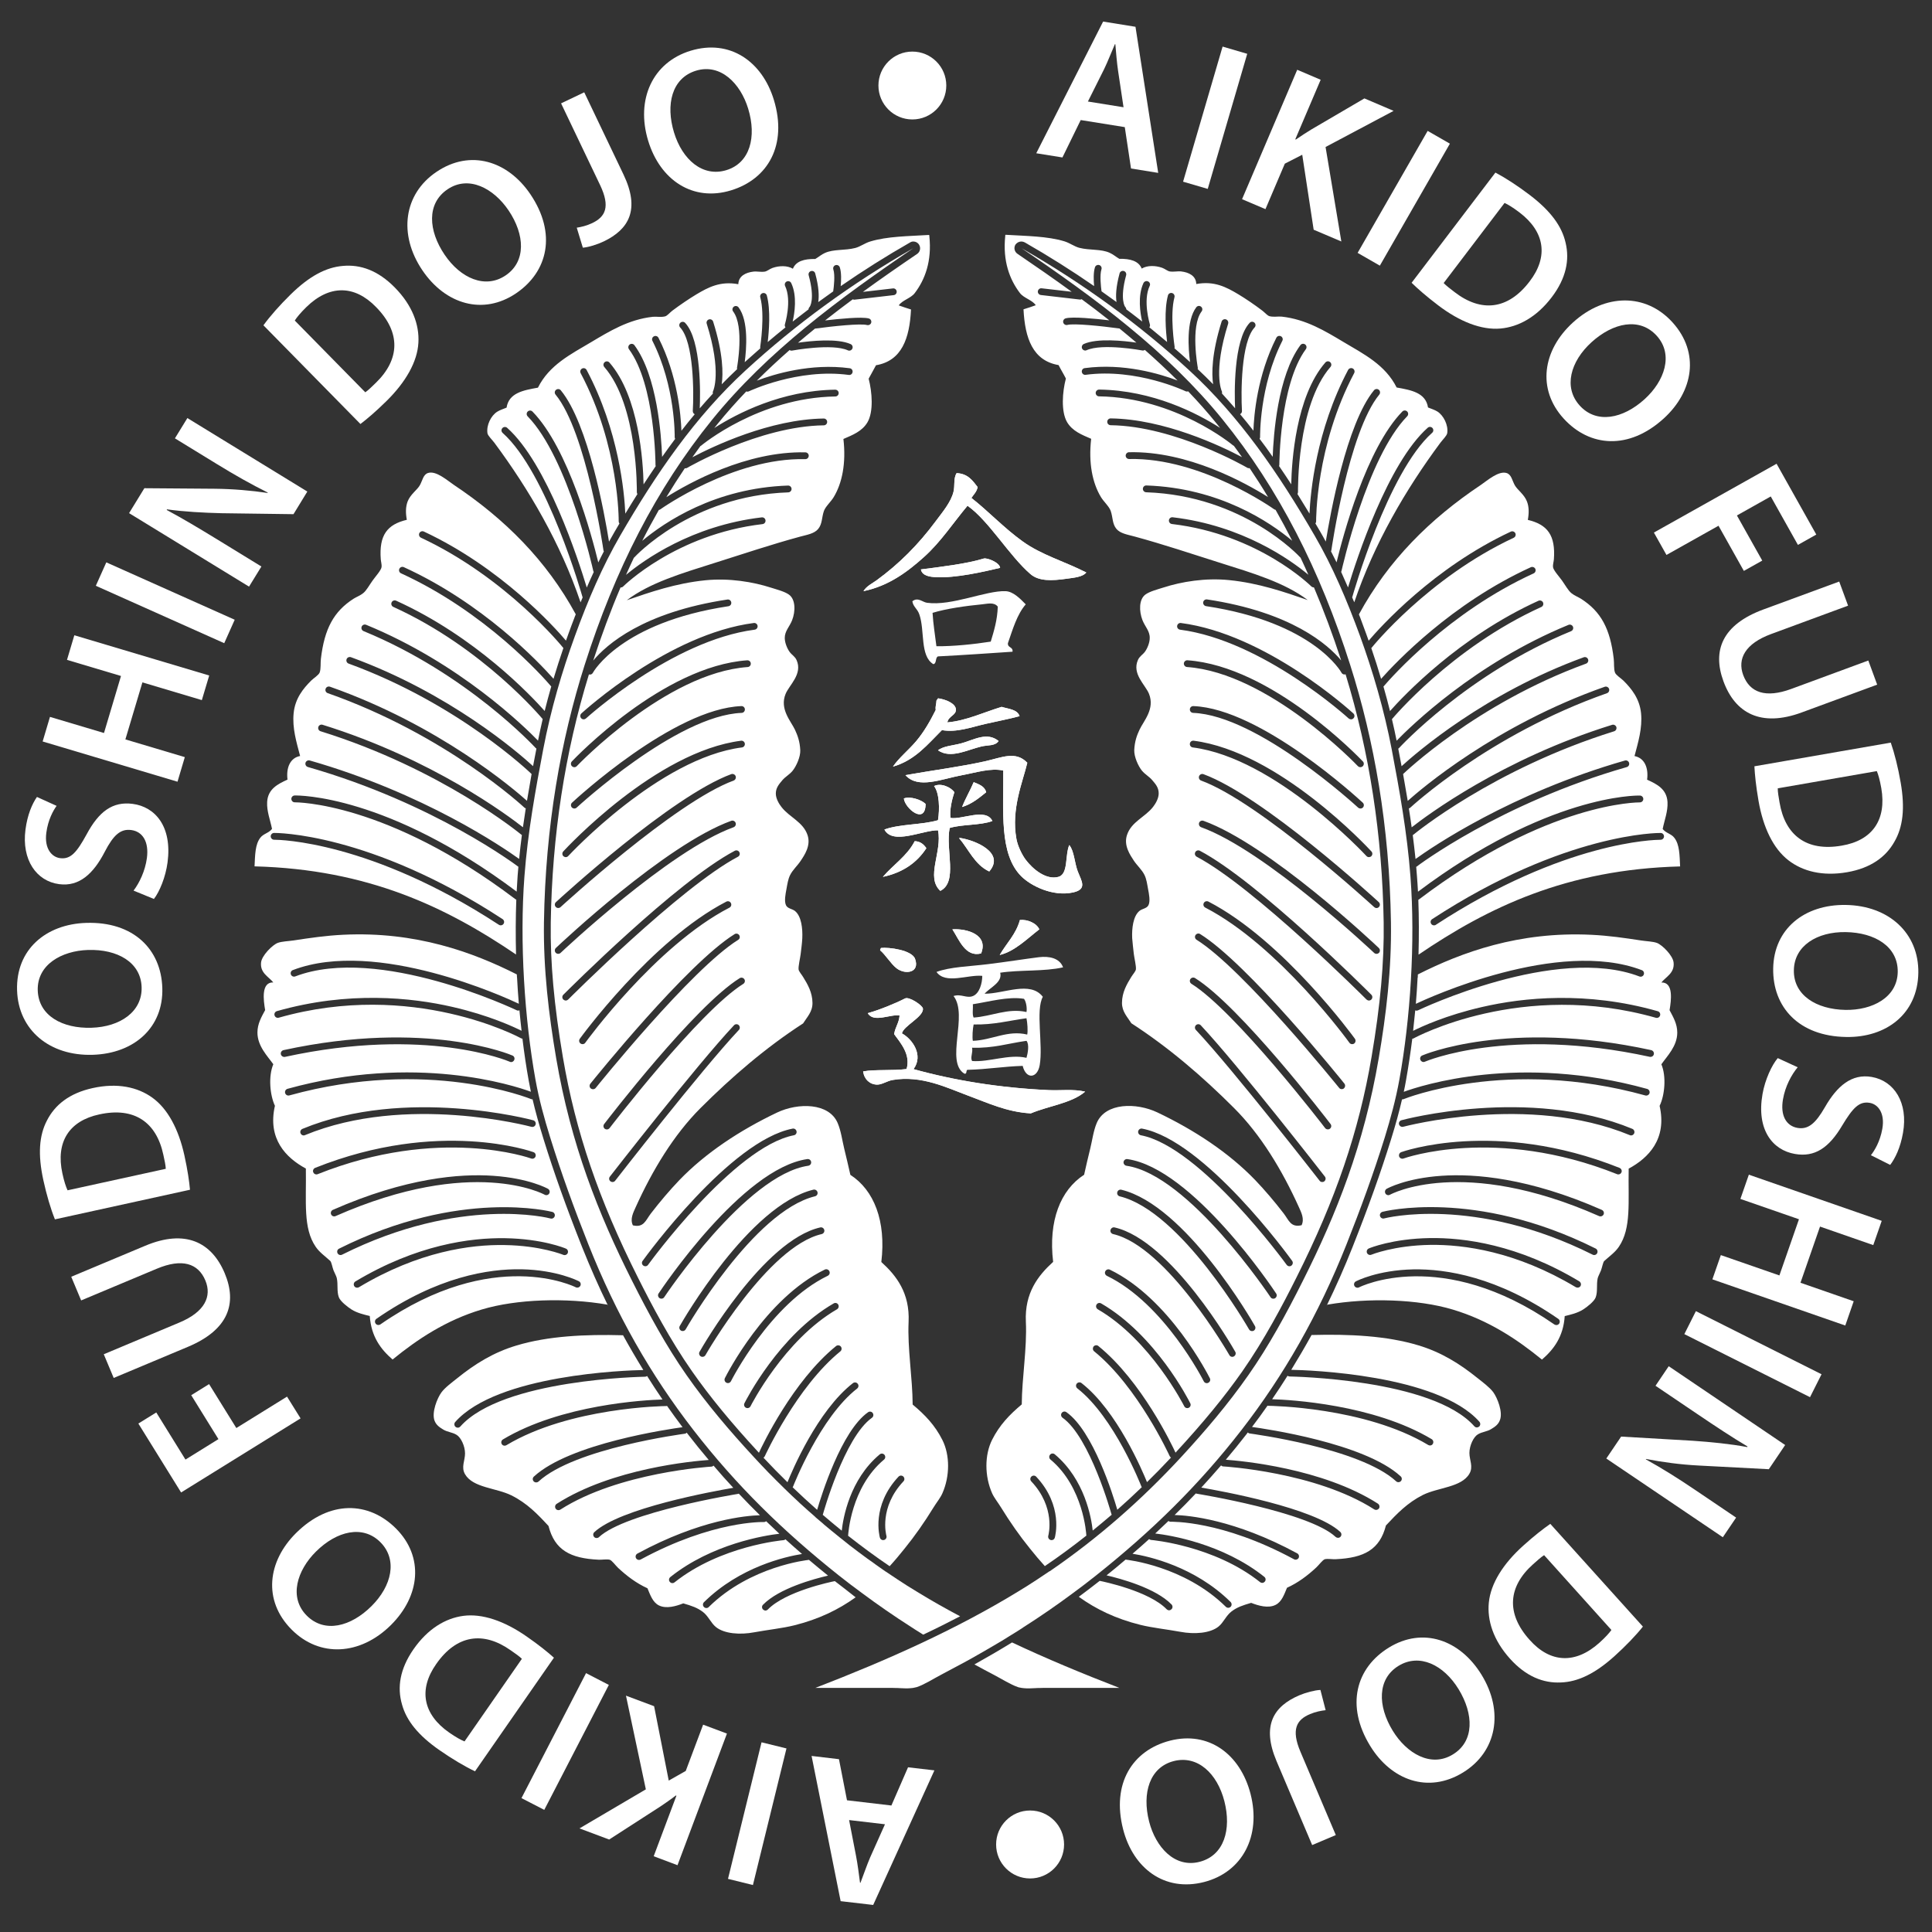
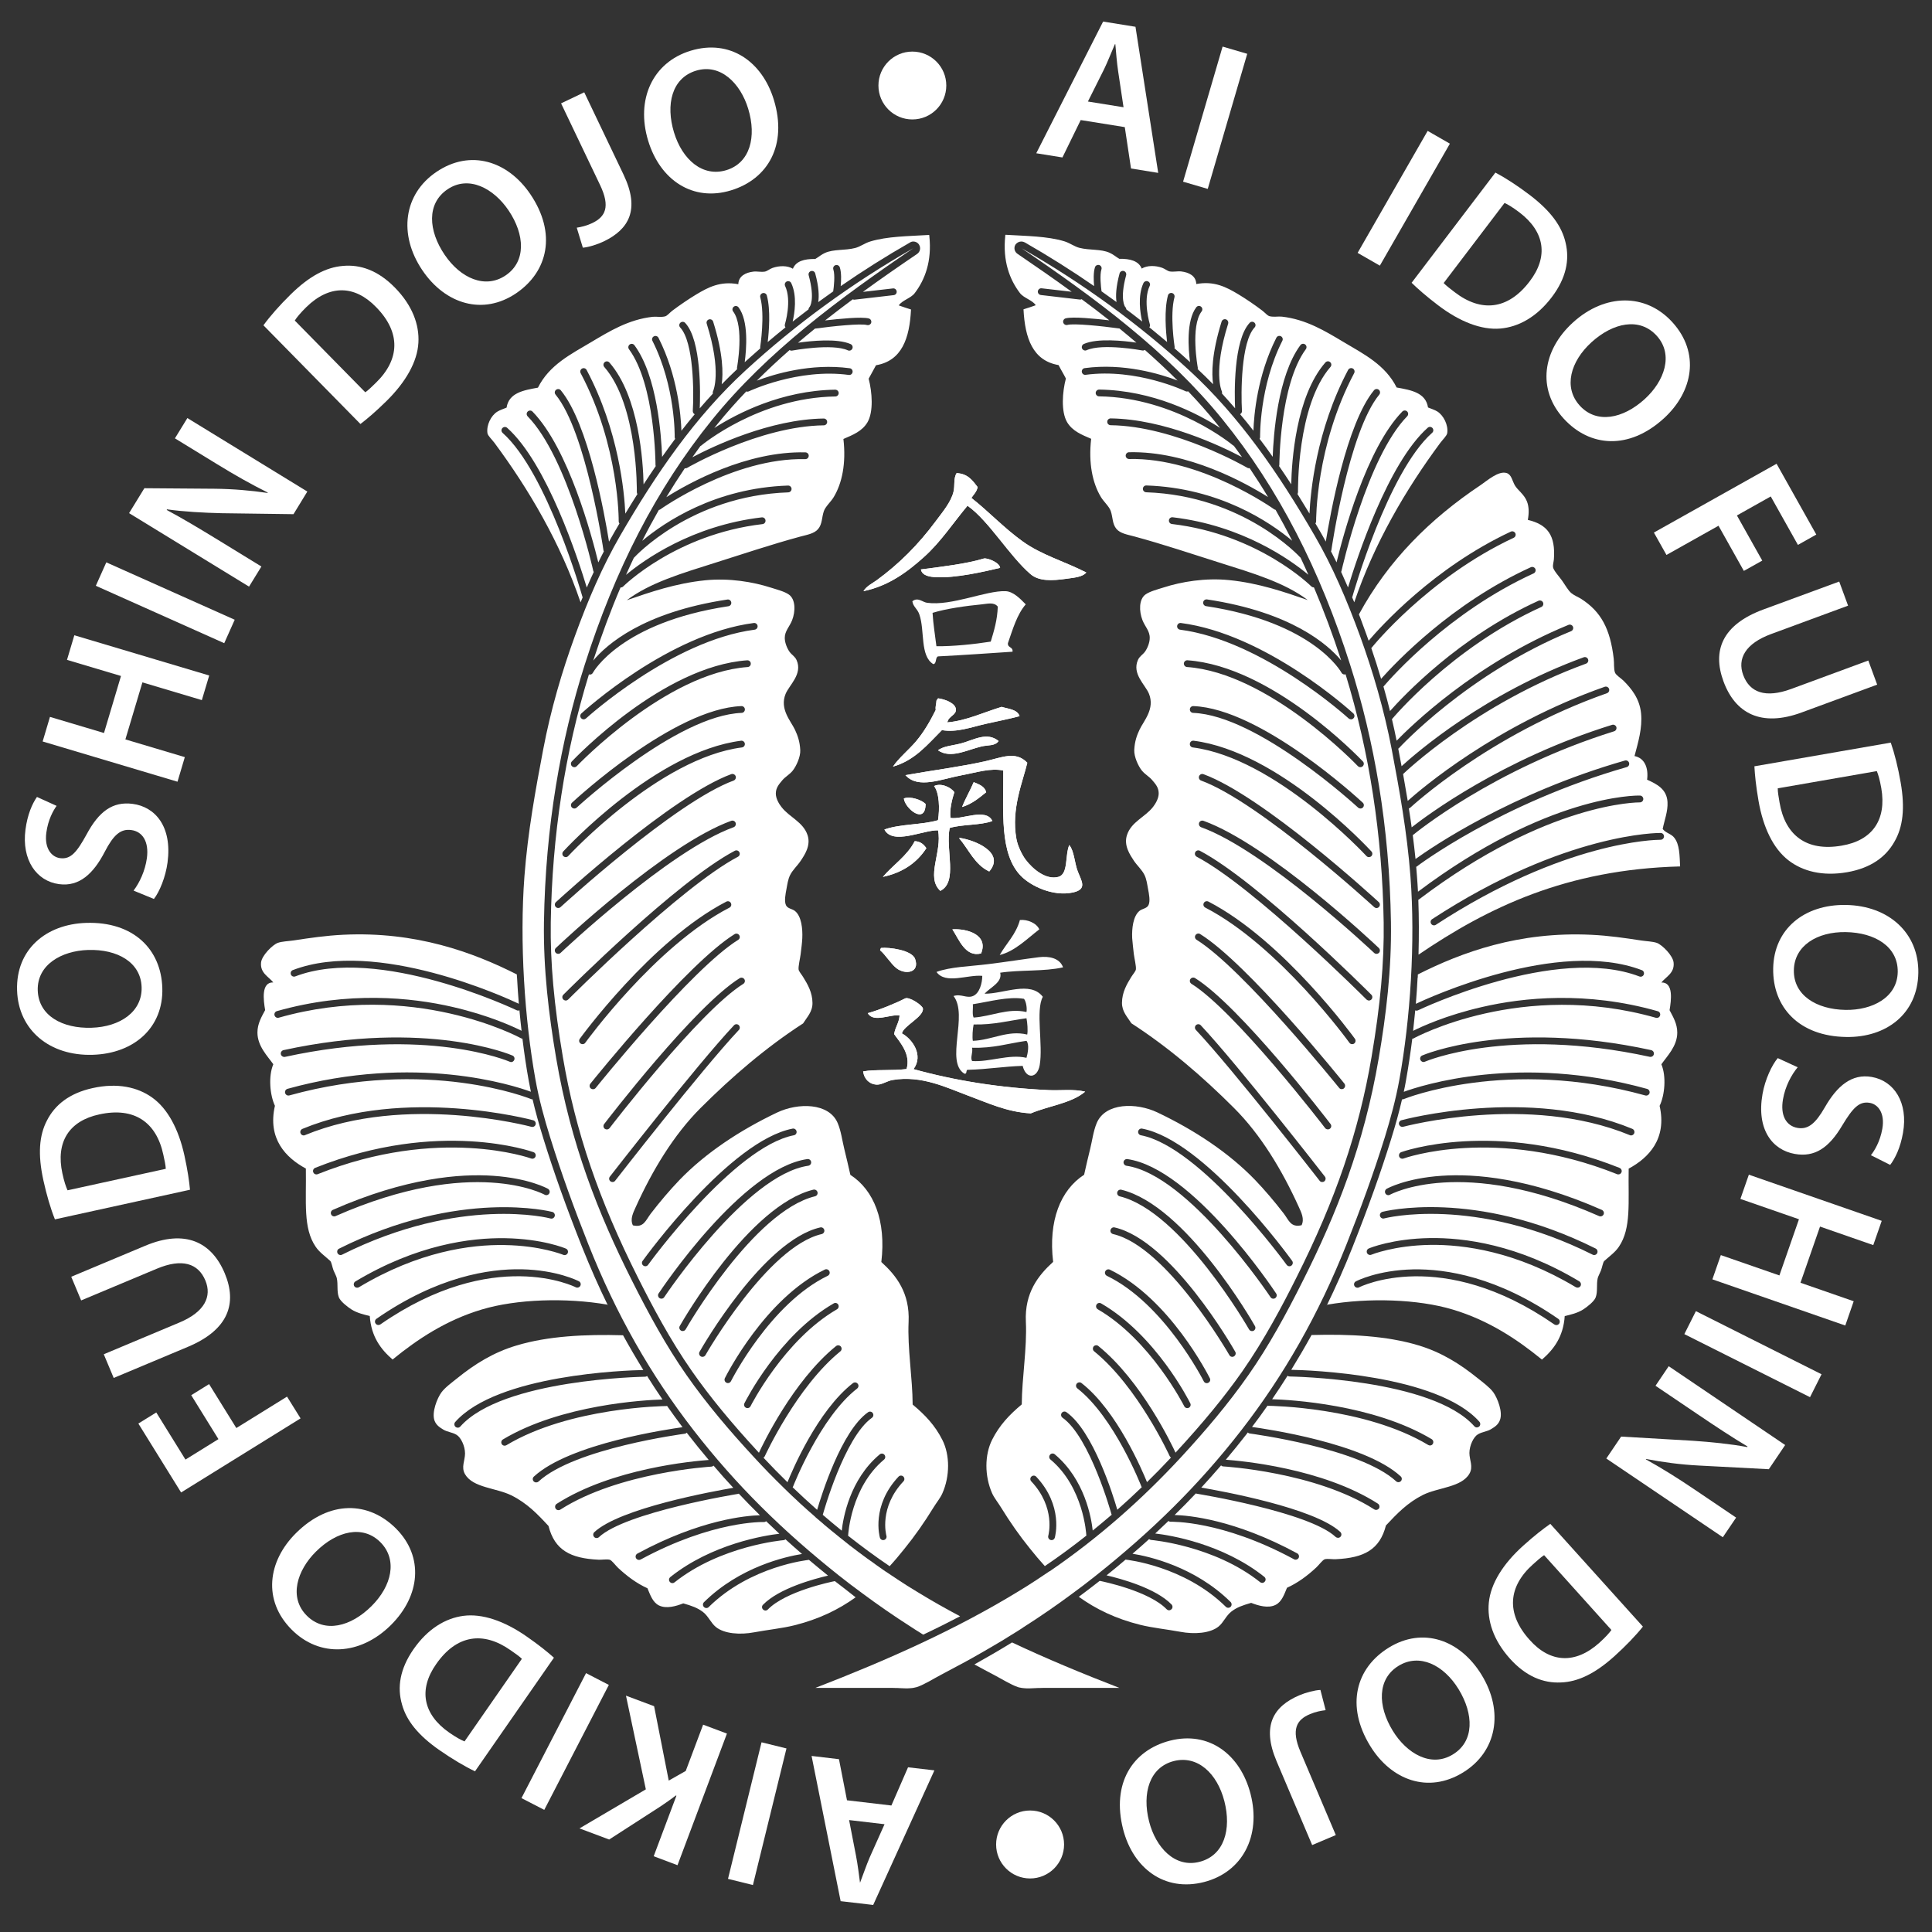
<svg xmlns="http://www.w3.org/2000/svg" version="1.1" id="Ebene_1" x="0px" y="0px" width="80px" height="80px" viewBox="0 0 80 80" enable-background="new 0 0 80 80" xml:space="preserve">
  <rect x="0" y="0" width="80" height="80" fill="#333333" stroke="none" />
  <g>
    <g>
      <path fill="#FFFFFF" d="M43.43,65.081c-0.162,0.108-0.324,0.217-0.486,0.325c-0.08,0.052-0.156,0.101-0.233,0.15    c-0.053,0.035-0.106,0.068-0.159,0.103c-0.135,0.086-0.271,0.17-0.408,0.252c-2.567,1.565-5.38,2.821-8.38,3.981    c0.333,0,0.68,0,1.032,0c0.706,0,1.437,0,2.136,0c0.049,0,0.098,0,0.147,0.004c0,0,0,0,0.001,0c0,0,0,0,0.001,0    c0.018,0,0.038,0,0.056,0c0.001,0,0.003,0,0.004,0c0,0,0.002,0,0.003,0c0.039,0.002,0.077,0.004,0.116,0.006    c0.016,0,0.032,0,0.047,0.002c0.019,0.002,0.037,0.002,0.055,0.002c0.02,0,0.041,0.003,0.063,0.003    c0.027,0.002,0.055,0.002,0.081,0.002c0.001,0,0.003,0,0.003,0c0.002,0,0.002,0,0.002,0c0.023,0,0.046,0,0.07,0    c0.016,0,0.033,0,0.049-0.002c0.025,0,0.049-0.003,0.074-0.005c0.006-0.002,0.012-0.002,0.017-0.002    c0.01,0,0.019-0.002,0.03-0.002c0.02-0.002,0.039-0.004,0.061-0.008c0.004-0.002,0.008-0.002,0.014-0.002    c0.002,0,0.002-0.002,0.004-0.002c0.01,0,0.022-0.004,0.032-0.006c0.034-0.006,0.069-0.014,0.102-0.023    c0.313-0.106,0.659-0.33,0.995-0.506c0.332-0.176,0.67-0.354,0.978-0.522c0.227-0.125,0.448-0.246,0.668-0.375    c0.082-0.047,0.166-0.097,0.25-0.144c0.133-0.076,0.26-0.153,0.392-0.229c0.106-0.063,0.214-0.125,0.319-0.19    c0.098-0.06,0.194-0.119,0.289-0.181c0.127-0.075,0.252-0.155,0.375-0.233c0.051-0.031,0.103-0.064,0.149-0.099    c0.708-0.45,1.392-0.924,2.052-1.414l0,0c0.323-0.237,0.641-0.479,0.952-0.728c2.308-1.836,4.245-3.729,6.021-6.02    c1.766-2.277,3.197-4.789,4.351-7.689c0.576-1.455,1.112-2.91,1.587-4.436c0.235-0.767,0.453-1.558,0.604-2.394    c0.451-2.488,0.666-5.687,0.457-8.415c-0.139-1.828-0.457-3.572-0.773-5.245c-0.318-1.659-0.781-3.232-1.314-4.704    c-0.549-1.501-1.141-2.885-1.875-4.148c-1.486-2.568-3.104-4.926-5.191-6.847c-2.078-1.909-4.393-3.6-6.948-5.06    c3.056,2.072,6.048,4.281,8.33,7.1c2.315,2.859,4.03,6.227,5.276,10.151c0.994,3.113,1.627,6.696,1.688,10.657    c0.03,1.946-0.199,3.838-0.506,5.633c-0.607,3.564-1.743,6.439-3.136,9.205c-0.693,1.384-1.423,2.72-2.261,3.914    c-0.838,1.199-1.787,2.313-2.78,3.39c-1.638,1.772-3.437,3.356-5.441,4.729l0,0C43.453,65.064,43.438,65.072,43.43,65.081z" />
      <path fill="#FFFFFF" d="M69.57,35.877c-0.023-0.483-0.023-0.9-0.235-1.18c-0.134-0.18-0.347-0.189-0.487-0.371    c0.073-0.367,0.221-0.733,0.2-1.114c-0.03-0.54-0.442-0.744-0.845-0.927c0.064-0.498-0.109-0.898-0.521-0.978    c0.15-0.573,0.33-1.152,0.271-1.771c-0.062-0.617-0.406-1.028-0.726-1.349c-0.101-0.1-0.314-0.229-0.354-0.338    c-0.056-0.152-0.029-0.395-0.052-0.572c-0.146-1.242-0.527-1.953-1.35-2.48c-0.117-0.075-0.281-0.135-0.402-0.235    c-0.135-0.108-0.258-0.34-0.389-0.522c-0.119-0.168-0.354-0.42-0.373-0.557c-0.013-0.092,0.029-0.23,0.036-0.32    c0.074-1.001-0.267-1.442-1.079-1.636c0.053-0.288,0.049-0.544-0.035-0.759c-0.113-0.298-0.393-0.477-0.504-0.674    c-0.111-0.198-0.139-0.443-0.338-0.506c-0.334-0.107-0.81,0.317-1.063,0.488c-2.11,1.408-3.843,3.134-5.054,5.364    c0.016,0.039,0.03,0.079,0.047,0.118c0.002,0.006,0.002,0.011,0.007,0.018c0.081,0.213,0.163,0.436,0.245,0.664    c0.035,0.097,0.072,0.193,0.104,0.29c0.479-0.563,2.688-3.023,5.888-4.517c0.067-0.032,0.151-0.002,0.186,0.067    c0.033,0.071,0.003,0.154-0.068,0.188c-3.545,1.656-5.859,4.523-5.882,4.553c-0.007,0.006-0.01,0.009-0.015,0.014    c0.148,0.43,0.283,0.854,0.406,1.275c0.619-0.695,2.922-3.127,6.199-4.622c0.069-0.032,0.155-0.001,0.188,0.068    c0.031,0.071,0,0.155-0.071,0.187c-3.51,1.604-5.881,4.292-6.218,4.686c0.098,0.34,0.188,0.678,0.271,1.014    c0.563-0.635,2.861-3.075,6.148-4.567c0.072-0.03,0.156,0,0.188,0.07c0.032,0.071,0.002,0.154-0.068,0.187    c-3.727,1.69-6.162,4.617-6.186,4.645c0,0.002-0.002,0.002-0.002,0.002c0.071,0.297,0.135,0.595,0.194,0.891    c0.562-0.577,3.237-3.205,7.118-4.797c0.07-0.029,0.154,0.006,0.184,0.077c0.03,0.071-0.005,0.153-0.076,0.184    c-4.295,1.761-7.098,4.81-7.125,4.839c-0.011,0.012-0.021,0.02-0.033,0.027c0.047,0.242,0.09,0.482,0.137,0.726    c0.619-0.565,3.453-3.021,7.544-4.511c0.071-0.025,0.153,0.012,0.178,0.084c0.029,0.072-0.011,0.153-0.083,0.18    c-4.563,1.662-7.537,4.538-7.57,4.566c0,0.002-0.004,0.004-0.006,0.008c0.067,0.369,0.131,0.738,0.192,1.109    c0.533-0.477,3.626-3.133,8.157-4.725c0.074-0.025,0.152,0.013,0.18,0.086c0.023,0.074-0.013,0.153-0.087,0.18    c-4.907,1.725-8.106,4.709-8.142,4.737c-0.016,0.019-0.039,0.028-0.061,0.033c0.043,0.261,0.079,0.522,0.116,0.784    c0.604-0.473,3.737-2.827,8.299-4.244c0.072-0.023,0.153,0.019,0.177,0.092c0.021,0.075-0.02,0.153-0.095,0.176    c-5.008,1.559-8.272,4.25-8.304,4.277c-0.01,0.008-0.021,0.014-0.032,0.02c0.043,0.328,0.079,0.658,0.115,0.99    c0.681-0.49,3.946-2.725,8.671-4.077c0.074-0.021,0.15,0.022,0.172,0.097c0.021,0.075-0.021,0.152-0.096,0.174    c-5.254,1.504-8.678,4.102-8.709,4.127c-0.002,0.002-0.008,0.002-0.01,0.004c0.01,0.124,0.021,0.247,0.03,0.371    c0.019,0.215,0.03,0.436,0.044,0.658c5.354-4.016,9.036-3.985,9.19-3.981c0.077,0.002,0.14,0.065,0.14,0.144    c-0.002,0.078-0.066,0.141-0.146,0.139c-0.035,0-3.803-0.027-9.135,4.012c-0.01,0.01-0.024,0.015-0.035,0.02    c0.027,0.732,0.028,1.498,0.008,2.273C61.616,37.574,64.865,35.999,69.57,35.877z M59.303,38.059c5.51-3.6,9.422-3.57,9.463-3.568    c0.077,0.002,0.137,0.064,0.137,0.143c-0.002,0.077-0.063,0.139-0.141,0.139c-0.003,0-0.003,0-0.008,0    c-0.197,0-3.984,0.051-9.299,3.521c-0.021,0.018-0.051,0.023-0.077,0.023c-0.045,0-0.091-0.023-0.116-0.063    C59.219,38.188,59.236,38.101,59.303,38.059z" />
      <path fill="#FFFFFF" d="M68.794,44.07c0.233-0.336,0.658-0.748,0.658-1.313c0-0.364-0.171-0.646-0.319-0.928    c0.069-0.408,0.172-1.163-0.339-1.146c0.194-0.242,0.552-0.39,0.506-0.827c-0.028-0.287-0.468-0.727-0.688-0.811    c-0.174-0.063-0.438-0.068-0.658-0.102c-0.678-0.104-1.34-0.201-2.059-0.235c-3.004-0.146-5.375,0.727-7.185,1.642    c0,0.043-0.004,0.088-0.004,0.133c-0.004,0-0.004,0-0.006,0c-0.019,0.364-0.043,0.724-0.073,1.083    c0.505-0.237,5.889-2.72,9.357-1.394c0.072,0.025,0.108,0.107,0.082,0.181c-0.027,0.073-0.109,0.108-0.18,0.081    c-3.455-1.322-9.111,1.374-9.168,1.401c-0.021,0.008-0.041,0.014-0.063,0.014c-0.02,0-0.034-0.006-0.053-0.012    c-0.027,0.283-0.058,0.568-0.088,0.848c0.322-0.162,1.346-0.643,2.868-0.99c1.681-0.387,4.302-0.666,7.261,0.177    c0.078,0.021,0.119,0.101,0.098,0.174c-0.02,0.074-0.098,0.119-0.172,0.099c-5.551-1.58-9.982,0.821-10.025,0.848    c-0.021,0.012-0.044,0.018-0.064,0.018c-0.076,0.594-0.162,1.176-0.263,1.74c-0.026,0.152-0.056,0.303-0.09,0.459    c0.72-0.264,4.787-1.588,10.076-0.121c0.075,0.02,0.119,0.098,0.101,0.174c-0.021,0.074-0.101,0.117-0.173,0.098    c-5.718-1.586-9.967,0.134-10.011,0.152c-0.02,0.006-0.033,0.01-0.053,0.01c-0.004,0-0.008-0.002-0.012-0.002    c-0.115,0.502-0.262,1.037-0.455,1.658c-0.429,1.379-0.934,2.797-1.593,4.457c-0.332,0.838-0.69,1.646-1.073,2.43    c0.01-0.016,0.021-0.028,0.029-0.043c1.707-0.295,3.756-0.229,5.192,0.203c1.483,0.443,2.669,1.234,3.694,2.072    c0.489-0.424,0.885-0.945,0.943-1.803c0.238-0.055,0.527-0.123,0.76-0.27c0.164-0.105,0.461-0.334,0.523-0.506    c0.09-0.25,0.023-0.521,0.082-0.791c0.02-0.082,0.09-0.203,0.136-0.322s0.084-0.342,0.134-0.39c0.235-0.213,0.45-0.358,0.607-0.59    c0.523-0.771,0.381-1.838,0.406-3.235c0.824-0.445,1.593-1.23,1.281-2.599C68.936,45.346,69.004,44.57,68.794,44.07z     M64.563,54.807c-0.028,0.039-0.071,0.061-0.114,0.061c-0.029,0-0.058-0.008-0.083-0.023c-4.688-3.252-8.057-1.557-8.094-1.537    c-0.067,0.033-0.152,0.006-0.188-0.061c-0.037-0.068-0.01-0.154,0.061-0.189c0.033-0.018,0.9-0.465,2.377-0.496    c1.353-0.024,3.486,0.306,6.006,2.051C64.59,54.656,64.604,54.741,64.563,54.807z M65.445,53.253    c-0.026,0.043-0.072,0.065-0.122,0.065c-0.023,0-0.048-0.008-0.072-0.018c-2.479-1.486-4.644-1.771-6.026-1.752    c-1.502,0.023-2.428,0.402-2.438,0.406c-0.07,0.031-0.153-0.004-0.184-0.074c-0.027-0.072,0.004-0.154,0.076-0.184    c0.038-0.018,0.975-0.404,2.521-0.43c1.423-0.023,3.652,0.266,6.195,1.791C65.461,53.102,65.484,53.186,65.445,53.253z     M66.135,51.893c-0.025,0.049-0.074,0.076-0.126,0.076c-0.021,0-0.044-0.007-0.063-0.017c-4.918-2.459-8.594-1.511-8.631-1.5    c-0.072,0.021-0.149-0.022-0.172-0.099c-0.021-0.074,0.024-0.151,0.101-0.174c0.036-0.01,3.813-0.986,8.83,1.521    C66.141,51.734,66.171,51.818,66.135,51.893z M66.402,50.286c-0.025,0.053-0.077,0.082-0.129,0.082    c-0.021,0-0.039-0.002-0.06-0.013c-5.683-2.508-8.626-0.901-8.655-0.885c-0.066,0.039-0.154,0.016-0.191-0.051    c-0.038-0.068-0.016-0.152,0.051-0.193c0.034-0.018,0.79-0.438,2.273-0.539c1.355-0.094,3.607,0.076,6.638,1.412    C66.4,50.132,66.434,50.214,66.402,50.286z M67.143,48.54c-0.023,0.058-0.074,0.09-0.134,0.09c-0.016,0-0.034-0.002-0.049-0.01    c-5.03-2.009-8.806-0.664-8.841-0.649c-0.074,0.028-0.156-0.011-0.182-0.08c-0.025-0.074,0.01-0.154,0.084-0.183    c0.037-0.015,3.901-1.399,9.039,0.651C67.134,48.389,67.17,48.471,67.143,48.54z M67.669,46.928    c-0.024,0.055-0.075,0.088-0.131,0.088c-0.021,0-0.035-0.004-0.054-0.013c-4.19-1.731-9.326-0.358-9.377-0.347    c-0.074,0.021-0.151-0.022-0.176-0.098c-0.021-0.074,0.025-0.152,0.102-0.172c0.051-0.016,5.277-1.416,9.559,0.357    C67.663,46.773,67.697,46.857,67.669,46.928z M68.482,43.654c-0.016,0.074-0.09,0.121-0.166,0.107    c-5.861-1.275-9.278,0.186-9.312,0.201c-0.019,0.006-0.039,0.014-0.058,0.014c-0.055,0-0.105-0.035-0.129-0.086    c-0.031-0.07,0-0.154,0.072-0.184c0.034-0.018,3.535-1.516,9.482-0.223C68.452,43.503,68.498,43.579,68.482,43.654z" />
      <path fill="#FFFFFF" d="M51.938,59.229" />
      <path fill="#FFFFFF" d="M61.831,57.646c-0.149-0.201-0.438-0.414-0.659-0.59c-0.71-0.572-1.484-1.063-2.445-1.35    c-1.309-0.395-2.857-0.469-4.418-0.426c-0.27,0.488-0.551,0.969-0.841,1.441c0.695,0.012,6.05,0.188,7.792,2.151    c0.049,0.06,0.045,0.149-0.013,0.201c-0.028,0.022-0.063,0.034-0.095,0.034c-0.039,0-0.077-0.018-0.104-0.049    c-1.741-1.967-7.591-2.059-7.649-2.061c-0.032,0-0.06-0.012-0.084-0.031c-0.207,0.33-0.418,0.65-0.639,0.973    c0.73,0.021,4.197,0.209,6.608,1.654c0.065,0.041,0.086,0.127,0.047,0.193c-0.024,0.047-0.073,0.068-0.118,0.068    c-0.025,0-0.05-0.008-0.074-0.021c-2.627-1.577-6.563-1.621-6.604-1.621c-0.018,0-0.034,0-0.049-0.008    c-0.207,0.297-0.422,0.595-0.643,0.883c0.532,0.074,4.661,0.666,6.156,2.046c0.059,0.053,0.061,0.141,0.008,0.198    c-0.027,0.026-0.063,0.043-0.101,0.043c-0.036,0-0.07-0.012-0.095-0.037c-1.504-1.381-6.012-1.971-6.057-1.979    c-0.033-0.002-0.064-0.02-0.085-0.043c-0.019,0.021-0.032,0.043-0.051,0.068c-0.28,0.361-0.568,0.715-0.86,1.061    c0.62,0.046,3.997,0.345,6.297,1.818c0.065,0.043,0.086,0.131,0.047,0.197c-0.029,0.041-0.076,0.063-0.125,0.063    c-0.022,0-0.049-0.008-0.072-0.021c-2.422-1.553-6.219-1.778-6.256-1.78c-0.034-0.002-0.065-0.019-0.088-0.041    c-0.269,0.313-0.541,0.616-0.818,0.918c0.826,0.141,4.693,0.842,5.757,1.838c0.056,0.055,0.06,0.141,0.006,0.199    c-0.026,0.028-0.065,0.043-0.104,0.043c-0.033,0-0.068-0.013-0.096-0.037c-1.103-1.035-5.711-1.783-5.758-1.791    c-0.011-0.004-0.021-0.004-0.031-0.01c-0.285,0.303-0.578,0.6-0.879,0.893c0.568,0.016,2.471,0.176,5.077,1.588    c0.068,0.037,0.093,0.123,0.058,0.191c-0.026,0.047-0.076,0.071-0.127,0.071c-0.022,0-0.045-0.004-0.064-0.017    c-2.992-1.62-5.083-1.553-5.104-1.553c-0.035,0.002-0.068-0.012-0.094-0.033c-0.182,0.172-0.365,0.347-0.55,0.519    c0.593,0.067,2.786,0.414,4.519,1.795c0.063,0.05,0.069,0.14,0.021,0.195c-0.029,0.034-0.066,0.055-0.111,0.055    c-0.029,0-0.061-0.01-0.084-0.03c-1.912-1.523-4.488-1.746-4.517-1.748c-0.031-0.004-0.058-0.017-0.08-0.035    c-0.224,0.203-0.452,0.406-0.687,0.606c0.666,0.106,2.571,0.527,4.06,1.996c0.056,0.056,0.056,0.146,0.005,0.199    c-0.029,0.028-0.064,0.043-0.102,0.043s-0.071-0.013-0.101-0.043c-1.723-1.699-4.104-1.945-4.128-1.949    c-0.008,0-0.015,0-0.02-0.004c-0.256,0.22-0.52,0.437-0.789,0.653c0.576,0.134,2.031,0.525,2.693,1.207    c0.051,0.056,0.051,0.146-0.005,0.197c-0.028,0.025-0.063,0.043-0.097,0.043c-0.038,0-0.075-0.018-0.104-0.045    c-0.729-0.752-2.623-1.146-2.771-1.174c-0.283,0.221-0.57,0.441-0.865,0.66c0.706,0.508,1.525,0.908,2.549,1.162    c0.485,0.121,1.104,0.186,1.652,0.287c0.586,0.111,1.24,0.063,1.587-0.219c0.207-0.168,0.306-0.449,0.538-0.625    c0.23-0.176,0.462-0.252,0.811-0.354c0.297,0.117,0.705,0.237,1.01,0.084c0.264-0.131,0.361-0.446,0.474-0.709    c0.456-0.207,0.847-0.5,1.214-0.842c0.114-0.106,0.258-0.312,0.355-0.341c0.123-0.028,0.326,0.009,0.453,0    c1.178-0.055,1.819-0.401,2.074-1.396c0.453-0.485,0.889-0.942,1.534-1.266c0.634-0.313,1.595-0.312,1.923-0.878    c0.17-0.291,0-0.563,0-0.86c0.002-0.306,0.17-0.666,0.354-0.772c0.18-0.107,0.383-0.109,0.556-0.221    c0.141-0.087,0.287-0.179,0.354-0.369C62.238,58.471,62.005,57.884,61.831,57.646z" />
      <path fill="#FFFFFF" stroke="#FFFFFF" stroke-width="0.156" stroke-linecap="round" stroke-miterlimit="10" d="M55.943,24.683" />
      <path fill="#FFFFFF" d="M59.521,17.041c-0.113-0.071-0.26-0.115-0.39-0.169c-0.096-0.614-0.696-0.719-1.299-0.827    c-0.472-0.941-1.36-1.383-2.208-1.888c-0.745-0.444-1.542-0.935-2.548-1.046c-0.146-0.016-0.334,0.026-0.505-0.017    c-0.096-0.024-0.199-0.157-0.307-0.236c-0.313-0.239-0.695-0.497-0.992-0.675c-0.491-0.293-0.991-0.56-1.737-0.422    c-0.009-0.344-0.312-0.484-0.622-0.521c-0.146-0.019-0.307,0.026-0.475,0c-0.096-0.016-0.199-0.11-0.318-0.152    c-0.28-0.099-0.617-0.104-0.844,0.033c-0.127-0.316-0.477-0.412-0.928-0.404c-0.149-0.088-0.257-0.188-0.406-0.252    c-0.36-0.161-0.813-0.093-1.248-0.203c-0.205-0.053-0.398-0.202-0.621-0.27c-0.709-0.214-1.557-0.217-2.43-0.27    c-0.02,0.002-0.019,0.025-0.018,0.05c-0.109,1.038,0.182,1.803,0.607,2.361c0.162,0.214,0.515,0.289,0.656,0.506    c-0.166,0.06-0.332,0.115-0.507,0.169c0.06,1.193,0.382,2.127,1.452,2.309c0.096,0.19,0.207,0.367,0.303,0.557    c-0.146,0.551-0.207,1.364,0.049,1.805c0.221,0.373,0.608,0.523,0.998,0.691c-0.117,1.01,0.055,1.834,0.404,2.412    c0.118,0.195,0.338,0.385,0.405,0.574c0.092,0.266,0.062,0.529,0.233,0.74c0.164,0.199,0.469,0.241,0.76,0.321    c1.188,0.323,2.369,0.719,3.507,1.079c1.388,0.438,2.696,0.824,3.659,1.551c-0.961-0.332-2.026-0.703-3.254-0.826    c-0.987-0.1-1.976,0.066-2.715,0.305c-0.265,0.084-0.559,0.158-0.742,0.285c-0.289,0.199-0.274,0.704-0.135,1.063    c0.102,0.267,0.308,0.451,0.303,0.742c0,0.213-0.111,0.453-0.201,0.574c-0.09,0.121-0.219,0.183-0.287,0.337    c-0.257,0.578,0.307,1.03,0.456,1.399c0.255,0.628-0.22,1.125-0.388,1.484c-0.113,0.236-0.203,0.489-0.221,0.843    c-0.013,0.279,0.168,0.677,0.319,0.86c0.128,0.154,0.302,0.244,0.423,0.389c0.131,0.154,0.266,0.299,0.27,0.539    c0.006,0.219-0.137,0.447-0.234,0.572c-0.331,0.426-0.9,0.613-1.079,1.164c-0.144,0.434,0.129,0.824,0.285,1.063    c0.136,0.203,0.334,0.375,0.44,0.591c0.084,0.173,0.108,0.366,0.149,0.589c0.034,0.18,0.099,0.491,0.017,0.658    c-0.066,0.141-0.256,0.146-0.369,0.236c-0.271,0.218-0.324,0.735-0.307,1.131c0.012,0.195,0.045,0.43,0.068,0.658    c0.02,0.164,0.104,0.514,0.086,0.639c-0.012,0.079-0.121,0.199-0.188,0.306c-0.187,0.302-0.386,0.643-0.388,1.076    c-0.003,0.369,0.228,0.59,0.388,0.847c1.541,0.996,2.957,2.213,4.25,3.508c1.11,1.106,1.998,2.584,2.684,4.099    c0.1,0.223,0.242,0.494,0.115,0.756c-0.451,0.104-0.524-0.203-0.741-0.488c-0.382-0.496-0.783-0.967-1.181-1.383    c-1.095-1.137-2.52-2.072-4.047-2.799c-0.875-0.416-2.156-0.41-2.514,0.438c-0.139,0.332-0.184,0.715-0.27,1.064    c-0.088,0.354-0.166,0.69-0.252,1.078c-0.979,0.633-1.486,1.907-1.283,3.608c-0.62,0.563-1.186,1.283-1.129,2.479    c0.052,1.099-0.164,2.326-0.17,3.422c-0.51,0.427-0.922,0.857-1.229,1.468c-0.313,0.625-0.313,1.5,0,2.209    c0.085,0.192,0.245,0.385,0.37,0.59c0.371,0.604,0.779,1.187,1.197,1.701c0.203,0.254,0.406,0.496,0.617,0.728    c0.588-0.398,1.16-0.82,1.723-1.265c-0.006-0.011-0.006-0.021-0.006-0.028c-0.002-0.021-0.108-1.972-1.484-3.121    c-0.059-0.049-0.068-0.138-0.016-0.199c0.047-0.06,0.138-0.066,0.195-0.016c1.246,1.043,1.516,2.641,1.571,3.157    c0.265-0.215,0.529-0.437,0.787-0.657c-0.004-0.009-0.006-0.015-0.011-0.021c-0.008-0.03-0.889-3.192-2.027-3.995    c-0.063-0.046-0.078-0.134-0.033-0.197c0.047-0.063,0.131-0.077,0.195-0.032c1.107,0.778,1.938,3.452,2.107,4.041    c0.342-0.302,0.68-0.613,1.014-0.935c-0.01-0.015-0.016-0.024-0.021-0.041c-0.011-0.028-1.119-2.858-2.648-4.05    c-0.061-0.049-0.071-0.137-0.026-0.194c0.05-0.063,0.138-0.073,0.197-0.028c1.479,1.151,2.532,3.657,2.714,4.104    c0.335-0.328,0.666-0.666,0.993-1.017c-0.021-0.014-0.042-0.035-0.054-0.061c-0.013-0.027-1.313-2.867-3.129-4.34    c-0.062-0.049-0.066-0.139-0.02-0.201c0.05-0.057,0.141-0.066,0.195-0.018c1.797,1.455,3.054,4.106,3.197,4.418    c0.002-0.008,0.004-0.008,0.008-0.012c1.148-1.244,2.026-2.313,2.76-3.361c0.908-1.299,1.675-2.754,2.236-3.877    c1.629-3.238,2.588-6.055,3.111-9.129c0.367-2.16,0.527-3.934,0.503-5.581c-0.056-3.591-0.589-7.045-1.577-10.271    c-0.018,0.004-0.029,0.007-0.045,0.007c-0.05,0-0.1-0.026-0.125-0.075c-0.013-0.024-1.152-2.083-5.609-2.755    c-0.074-0.012-0.129-0.083-0.118-0.16c0.012-0.077,0.083-0.13,0.161-0.118c3.496,0.527,5.006,1.87,5.554,2.528    c-0.345-1.058-0.72-2.066-1.129-3.027c-0.005,0-0.007,0-0.009,0c-0.034,0-0.072-0.014-0.1-0.041    c-0.021-0.021-2.181-2.161-5.772-2.583c-0.077-0.009-0.13-0.079-0.124-0.156c0.01-0.076,0.076-0.132,0.156-0.123    c2.893,0.34,4.883,1.767,5.619,2.381c-0.105-0.24-0.216-0.476-0.324-0.709c-0.004-0.004-0.012-0.008-0.017-0.014    c-0.022-0.025-2.343-2.557-6.375-2.693c-0.077-0.003-0.14-0.068-0.137-0.146c0.003-0.078,0.065-0.138,0.144-0.136    c3.025,0.102,5.114,1.515,6.039,2.289c-0.223-0.438-0.451-0.863-0.688-1.28c-0.021-0.004-0.039-0.011-0.058-0.022    c-0.029-0.021-3.033-2.151-6.004-2.082c-0.078,0.002-0.143-0.059-0.145-0.137c0-0.078,0.061-0.142,0.136-0.144    c2.438-0.058,4.817,1.265,5.759,1.856c-0.244-0.408-0.5-0.808-0.764-1.199c-0.01,0.002-0.02,0.005-0.027,0.005    c-0.022,0-0.049-0.007-0.07-0.019c-0.028-0.019-2.988-1.729-5.659-1.762c-0.077-0.002-0.14-0.064-0.138-0.143    c0-0.076,0.063-0.139,0.141-0.139l0,0c2.223,0.029,4.563,1.141,5.439,1.604c-0.108-0.156-0.223-0.313-0.336-0.467    c-0.013-0.004-0.027-0.013-0.039-0.023c-0.023-0.019-2.379-1.981-5.543-2.027c-0.078,0-0.141-0.064-0.141-0.142    c0.003-0.078,0.064-0.138,0.145-0.139c2.221,0.032,4.051,0.978,5.006,1.587c-0.041-0.055-0.084-0.109-0.129-0.162    c-0.377-0.467-0.776-0.916-1.193-1.352c-0.016,0.005-0.031,0.009-0.047,0.009c-0.022,0-0.042-0.005-0.063-0.014    c-0.02-0.01-2.025-0.962-4.134-0.679c-0.078,0.012-0.149-0.043-0.159-0.121c-0.011-0.076,0.045-0.147,0.12-0.156    c1.606-0.217,3.118,0.238,3.845,0.514c-0.438-0.436-0.891-0.858-1.355-1.268c-0.031,0.021-0.07,0.031-0.105,0.023    c-0.019-0.004-1.65-0.305-2.306-0.011c-0.019,0.009-0.038,0.014-0.058,0.014c-0.055,0-0.104-0.032-0.131-0.084    c-0.029-0.071,0-0.153,0.071-0.187c0.558-0.25,1.652-0.133,2.179-0.057c-0.232-0.199-0.47-0.395-0.705-0.588    c-0.004,0-0.006,0.001-0.008,0.001c-0.008,0-0.016,0-0.021-0.002c-0.708-0.097-1.857-0.216-2.122-0.144    c-0.076,0.02-0.149-0.024-0.174-0.098c-0.019-0.076,0.024-0.152,0.101-0.174c0.291-0.08,1.238,0.016,1.807,0.082    c-0.375-0.298-0.758-0.59-1.146-0.875c-0.021,0.01-0.038,0.016-0.063,0.016c-0.004,0-0.01-0.001-0.017-0.002L43.1,12.216    c-0.078-0.01-0.134-0.079-0.125-0.155c0.012-0.077,0.08-0.133,0.157-0.123l1.244,0.143c-0.745-0.543-1.499-1.064-2.246-1.572    c-0.125-0.085-0.161-0.253-0.082-0.381C42.107,10.047,42.199,10,42.293,10c0.048,0,0.096,0.013,0.141,0.037    c0.985,0.564,1.945,1.169,2.871,1.809c-0.021-0.232-0.035-0.564,0.036-0.781c0.024-0.073,0.104-0.112,0.181-0.088    c0.07,0.023,0.112,0.104,0.086,0.178c-0.076,0.232-0.021,0.732,0.004,0.904c0,0.002,0,0.003,0,0.004    c0.209,0.146,0.416,0.295,0.621,0.444c-0.039-0.245-0.026-0.622,0.127-1.188c0.02-0.074,0.098-0.118,0.172-0.098    c0.076,0.02,0.117,0.098,0.1,0.172c-0.277,1.015-0.044,1.309-0.042,1.313c0.029,0.027,0.046,0.064,0.046,0.101    c0.223,0.167,0.441,0.337,0.659,0.507c-0.08-0.34-0.196-1.058,0.054-1.595c0.037-0.07,0.12-0.1,0.189-0.066    c0.072,0.032,0.104,0.116,0.068,0.186c-0.291,0.614,0.004,1.575,0.006,1.585c0.017,0.046,0.006,0.093-0.021,0.128    c0.247,0.201,0.492,0.404,0.735,0.609c-0.05-0.427-0.126-1.327,0.036-1.927c0.02-0.076,0.096-0.119,0.173-0.099    c0.075,0.021,0.116,0.099,0.097,0.173c-0.197,0.734,0.003,2.035,0.006,2.049c0.004,0.021,0,0.045-0.007,0.064    c0.22,0.189,0.435,0.38,0.646,0.573c-0.069-0.537-0.166-1.713,0.259-2.271c0.047-0.062,0.135-0.074,0.194-0.026    c0.063,0.046,0.074,0.136,0.027,0.197c-0.472,0.62-0.163,2.308-0.16,2.324c0.004,0.021,0.004,0.046-0.005,0.065    c0.216,0.203,0.431,0.412,0.64,0.627c-0.063-0.441-0.063-1.268,0.352-2.594c0.023-0.074,0.104-0.115,0.178-0.092    c0.073,0.023,0.113,0.102,0.094,0.176c-0.633,2.008-0.271,2.781-0.268,2.789c0.018,0.033,0.018,0.07,0.01,0.104    c0.18,0.198,0.362,0.402,0.545,0.613c-0.027-0.564-0.076-2.818,0.604-3.539c0.051-0.057,0.14-0.059,0.197-0.006    c0.057,0.053,0.059,0.143,0.006,0.198c-0.563,0.599-0.568,2.697-0.523,3.456c0.004,0.059-0.027,0.109-0.078,0.135    c0.186,0.22,0.369,0.447,0.553,0.684c0.02-0.636,0.156-2.281,0.949-3.848c0.035-0.07,0.117-0.097,0.188-0.063    c0.067,0.035,0.097,0.119,0.06,0.188c-0.957,1.891-0.921,3.966-0.921,3.985c0,0.027-0.006,0.053-0.021,0.074    c0.183,0.24,0.365,0.488,0.543,0.746c0.031-0.895,0.205-3.351,1.146-4.623c0.046-0.064,0.134-0.076,0.197-0.031    c0.062,0.047,0.075,0.134,0.03,0.196c-1.086,1.469-1.098,4.756-1.098,4.788c0,0.018-0.006,0.035-0.012,0.051    c0.168,0.245,0.336,0.498,0.504,0.757c0.02-0.937,0.186-3.638,1.415-5.046c0.052-0.057,0.14-0.064,0.196-0.012    c0.061,0.051,0.064,0.14,0.015,0.197c-1.399,1.603-1.346,5.146-1.346,5.182c0,0.029-0.011,0.057-0.022,0.08    c0.162,0.262,0.33,0.533,0.498,0.811c0.041-0.883,0.271-3.438,1.6-5.949c0.037-0.068,0.123-0.095,0.193-0.059    c0.068,0.037,0.092,0.122,0.059,0.189c-1.602,3.022-1.577,6.108-1.577,6.14c0,0.034-0.011,0.063-0.03,0.087    c0.072,0.123,0.145,0.245,0.217,0.371c0.07,0.125,0.145,0.252,0.213,0.381c0.182-1.119,0.854-4.879,1.998-6.268    c0.051-0.059,0.139-0.067,0.198-0.018c0.06,0.049,0.066,0.138,0.021,0.197c-1.273,1.545-1.979,6.394-1.985,6.441    c-0.003,0.019-0.009,0.034-0.017,0.05c0.078,0.149,0.154,0.302,0.231,0.458c0.259-1.074,1.229-4.717,2.724-6.246    c0.054-0.056,0.144-0.057,0.199-0.002c0.055,0.054,0.055,0.143,0.002,0.199c-1.67,1.707-2.709,6.359-2.721,6.407    c-0.004,0.015-0.007,0.028-0.014,0.038c0.096,0.209,0.189,0.424,0.285,0.643c0.351-1.162,1.644-5.141,3.3-6.613    c0.057-0.052,0.146-0.046,0.198,0.013c0.049,0.057,0.045,0.146-0.016,0.198c-1.843,1.639-3.291,6.743-3.304,6.795    c-0.003,0.005-0.007,0.009-0.009,0.014c0.029,0.068,0.06,0.137,0.089,0.207c0.829-2.449,2.139-4.682,3.563-6.602    c0.112-0.148,0.271-0.295,0.287-0.405C59.977,17.6,59.773,17.202,59.521,17.041z M43.677,63.671    c-0.015,0.063-0.073,0.103-0.134,0.103c-0.014,0-0.023-0.002-0.039-0.006c-0.074-0.021-0.117-0.099-0.098-0.172    c0.013-0.05,0.313-1.175-0.704-2.257c-0.054-0.058-0.05-0.146,0.006-0.198c0.058-0.054,0.146-0.052,0.2,0.006    C44.038,62.352,43.693,63.618,43.677,63.671z M49.225,58.292c-0.021,0.011-0.041,0.015-0.063,0.015    c-0.052,0-0.103-0.029-0.124-0.076c-0.016-0.029-1.396-2.752-3.583-4.017c-0.065-0.041-0.091-0.127-0.05-0.192    c0.037-0.068,0.123-0.09,0.193-0.049c2.258,1.307,3.633,4.018,3.688,4.133C49.323,58.173,49.293,58.259,49.225,58.292z     M50.034,57.257c-0.021,0.011-0.04,0.017-0.062,0.017c-0.055,0-0.104-0.029-0.127-0.078c-0.017-0.031-1.627-3.215-4.012-4.367    c-0.07-0.037-0.102-0.119-0.064-0.189c0.032-0.068,0.119-0.1,0.187-0.066c2.476,1.197,4.073,4.365,4.142,4.498    C50.133,57.141,50.104,57.223,50.034,57.257z M51.094,56.165c-0.021,0.015-0.043,0.019-0.068,0.019    c-0.049,0-0.096-0.025-0.119-0.07c-0.028-0.045-2.588-4.504-4.817-5.014c-0.077-0.019-0.126-0.095-0.106-0.168    c0.019-0.076,0.094-0.125,0.168-0.107c2.352,0.537,4.893,4.963,4.998,5.15C51.188,56.04,51.162,56.126,51.094,56.165z     M51.913,55.102c-0.022,0.012-0.047,0.016-0.069,0.016c-0.051,0-0.097-0.025-0.123-0.07c-0.027-0.049-2.811-4.891-5.355-5.51    c-0.075-0.018-0.122-0.094-0.102-0.17c0.016-0.076,0.094-0.121,0.168-0.104c2.664,0.647,5.42,5.44,5.533,5.645    C52.005,54.977,51.98,55.061,51.913,55.102z M52.802,53.755c-0.024,0.017-0.049,0.021-0.077,0.021c-0.045,0-0.09-0.02-0.115-0.063    c-0.034-0.051-3.389-5.07-5.965-5.441c-0.076-0.012-0.131-0.084-0.121-0.16c0.013-0.075,0.084-0.129,0.162-0.116    c2.701,0.392,6.018,5.354,6.156,5.563C52.887,53.624,52.867,53.71,52.802,53.755z M53.473,52.406    c-0.022,0.021-0.054,0.027-0.082,0.027c-0.041,0-0.084-0.02-0.113-0.059c-0.035-0.049-3.557-4.889-6.036-5.365    c-0.077-0.014-0.126-0.088-0.113-0.164c0.017-0.076,0.089-0.127,0.166-0.111c2.589,0.496,6.065,5.273,6.212,5.478    C53.55,52.275,53.535,52.361,53.473,52.406z M54.836,48.917c-0.025,0.021-0.057,0.028-0.087,0.028    c-0.041,0-0.083-0.018-0.108-0.055c-0.037-0.045-3.563-4.582-5.121-6.242c-0.055-0.057-0.053-0.146,0.004-0.201    c0.057-0.051,0.147-0.049,0.199,0.009c1.567,1.672,5.103,6.219,5.139,6.265C54.908,48.781,54.896,48.868,54.836,48.917z     M55.068,46.738c-0.024,0.021-0.055,0.027-0.086,0.027c-0.041,0-0.084-0.018-0.111-0.053c-0.035-0.049-3.717-4.842-5.536-5.975    c-0.065-0.041-0.086-0.127-0.046-0.192c0.042-0.066,0.129-0.086,0.195-0.045c1.861,1.157,5.459,5.843,5.609,6.04    C55.143,46.604,55.132,46.691,55.068,46.738z M55.645,45.07c-0.024,0.021-0.057,0.029-0.086,0.029    c-0.041,0-0.082-0.016-0.107-0.051c-0.043-0.049-3.971-4.93-5.904-6.134c-0.066-0.041-0.087-0.125-0.046-0.191    c0.042-0.066,0.128-0.088,0.192-0.047c1.979,1.229,5.813,5.993,5.975,6.194C55.717,44.936,55.703,45.021,55.645,45.07z     M56.073,43.21c-0.026,0.021-0.056,0.026-0.083,0.026c-0.045,0-0.088-0.02-0.115-0.059c-0.027-0.041-2.91-4.015-5.966-5.595    c-0.071-0.036-0.099-0.121-0.063-0.189c0.036-0.07,0.12-0.095,0.191-0.061c3.119,1.613,6.038,5.64,6.066,5.679    C56.148,43.077,56.135,43.165,56.073,43.21z M56.784,41.389c-0.025,0.024-0.063,0.041-0.099,0.041s-0.072-0.017-0.1-0.041    c-0.048-0.048-4.652-4.658-7.031-5.913c-0.068-0.036-0.097-0.121-0.06-0.19c0.036-0.068,0.122-0.094,0.19-0.058    c2.414,1.276,6.91,5.771,7.1,5.961C56.839,41.243,56.839,41.333,56.784,41.389z M57.102,39.453    c-0.031,0.029-0.064,0.043-0.104,0.043c-0.037,0-0.069-0.012-0.097-0.038c-0.045-0.041-4.493-4.242-7.164-5.204    c-0.071-0.027-0.109-0.107-0.086-0.181c0.027-0.073,0.108-0.111,0.182-0.085c2.725,0.983,7.079,5.091,7.261,5.266    C57.15,39.309,57.154,39.396,57.102,39.453z M57.102,37.553c-0.028,0.032-0.064,0.047-0.104,0.047    c-0.034,0-0.067-0.013-0.095-0.038c-0.049-0.042-4.737-4.348-7.166-5.24c-0.075-0.026-0.112-0.108-0.086-0.181    c0.027-0.073,0.108-0.111,0.182-0.084c2.48,0.912,7.066,5.121,7.261,5.299C57.148,37.408,57.154,37.496,57.102,37.553z     M56.781,35.455c-0.026,0.023-0.063,0.037-0.096,0.037c-0.039,0-0.078-0.016-0.104-0.046c-0.036-0.04-3.771-4.059-7.19-4.496    c-0.076-0.009-0.132-0.079-0.121-0.157c0.008-0.077,0.078-0.131,0.158-0.121c3.522,0.449,7.205,4.416,7.36,4.584    C56.841,35.313,56.837,35.401,56.781,35.455z M49.27,29.373c0-0.078,0.069-0.139,0.145-0.135c2.797,0.105,6.841,3.839,7.013,3.998    c0.058,0.053,0.062,0.141,0.009,0.199c-0.029,0.029-0.064,0.044-0.104,0.044c-0.032,0-0.067-0.012-0.097-0.038    c-0.041-0.037-4.141-3.82-6.83-3.922C49.326,29.516,49.266,29.451,49.27,29.373z M56.434,31.529    c0.055,0.057,0.049,0.146-0.006,0.2c-0.027,0.024-0.063,0.038-0.098,0.038c-0.036,0-0.074-0.015-0.104-0.044    c-0.033-0.038-3.691-3.862-7.072-4.103c-0.078-0.005-0.137-0.072-0.133-0.15c0.006-0.076,0.074-0.135,0.15-0.129    C52.665,27.588,56.279,31.369,56.434,31.529z M56.039,29.541c0.057,0.054,0.063,0.143,0.008,0.199    c-0.025,0.03-0.064,0.047-0.104,0.047c-0.032,0-0.068-0.013-0.098-0.037c-0.033-0.033-3.555-3.229-6.98-3.676    c-0.077-0.01-0.133-0.08-0.122-0.156c0.01-0.078,0.08-0.131,0.155-0.121C52.417,26.254,55.893,29.408,56.039,29.541z" />
    </g>
    <g>
      <path fill="none" d="M30.938,27.342c-3.492,0.246-7.107,4.027-7.26,4.188c-0.052,0.057-0.049,0.146,0.007,0.2    c0.028,0.024,0.062,0.038,0.097,0.038c0.038,0,0.073-0.015,0.102-0.044c0.037-0.038,3.691-3.862,7.074-4.103    c0.078-0.005,0.137-0.072,0.131-0.15C31.084,27.395,31.017,27.336,30.938,27.342z" />
      <path fill="none" d="M24.064,29.74c0.028,0.03,0.065,0.047,0.104,0.047c0.033,0,0.066-0.013,0.094-0.037    c0.037-0.033,3.557-3.229,6.985-3.676c0.077-0.01,0.132-0.08,0.122-0.156c-0.011-0.078-0.081-0.131-0.158-0.121    c-3.517,0.457-6.99,3.611-7.139,3.744C24.017,29.595,24.013,29.684,24.064,29.74z" />
      <path fill="none" d="M30.391,42.456c-1.567,1.672-5.103,6.219-5.138,6.265c-0.049,0.063-0.039,0.147,0.024,0.196    c0.025,0.021,0.055,0.028,0.086,0.028c0.042,0,0.083-0.018,0.11-0.055c0.035-0.045,3.563-4.582,5.121-6.242    c0.054-0.057,0.05-0.146-0.007-0.201C30.53,42.396,30.442,42.398,30.391,42.456z" />
      <path fill="none" d="M20.81,38.059c-5.508-3.6-9.423-3.57-9.461-3.568c-0.078,0.002-0.141,0.064-0.139,0.143    c0.002,0.077,0.064,0.139,0.141,0.139c0.002,0,0.002,0,0.01,0c0.195,0,3.98,0.051,9.296,3.521    c0.024,0.018,0.051,0.023,0.077,0.023c0.047,0,0.092-0.023,0.118-0.063C20.894,38.188,20.876,38.101,20.81,38.059z" />
      <path fill="none" d="M30.629,40.502c-1.862,1.157-5.46,5.844-5.612,6.04c-0.047,0.062-0.034,0.149,0.026,0.196    c0.025,0.021,0.056,0.027,0.086,0.027c0.041,0,0.083-0.018,0.111-0.053c0.037-0.049,3.719-4.842,5.538-5.975    c0.064-0.041,0.086-0.127,0.045-0.192C30.781,40.48,30.694,40.461,30.629,40.502z" />
      <path fill="none" d="M22.553,49.473c0.067,0.039,0.153,0.016,0.191-0.052c0.039-0.067,0.015-0.151-0.052-0.192    c-0.032-0.019-0.787-0.438-2.271-0.539c-1.355-0.094-3.607,0.076-6.639,1.412c-0.07,0.03-0.103,0.112-0.07,0.186    c0.022,0.053,0.074,0.082,0.128,0.082c0.019,0,0.038-0.002,0.058-0.012C19.581,47.85,22.524,49.454,22.553,49.473z" />
      <path fill="none" d="M21.108,43.964c0.018,0.007,0.037,0.015,0.057,0.015c0.055,0,0.105-0.035,0.128-0.086    c0.032-0.07-0.001-0.154-0.071-0.185c-0.035-0.019-3.535-1.517-9.484-0.224c-0.075,0.019-0.125,0.095-0.107,0.17    c0.017,0.074,0.092,0.121,0.168,0.107C17.657,42.486,21.073,43.947,21.108,43.964z" />
      <path fill="none" d="M30.565,38.916c0.067-0.041,0.087-0.125,0.047-0.191c-0.041-0.066-0.129-0.088-0.193-0.047    c-1.978,1.229-5.811,5.993-5.974,6.194c-0.049,0.063-0.039,0.149,0.021,0.198c0.027,0.021,0.057,0.029,0.09,0.029    c0.041,0,0.082-0.016,0.109-0.051C24.704,45.001,28.63,40.12,30.565,38.916z" />
      <path fill="none" d="M20.892,51.55c1.498,0.022,2.423,0.402,2.432,0.406c0.072,0.03,0.154-0.004,0.186-0.074    c0.029-0.071-0.006-0.153-0.077-0.185c-0.038-0.018-0.973-0.403-2.521-0.43c-1.424-0.022-3.654,0.267-6.195,1.791    c-0.066,0.041-0.087,0.125-0.048,0.193c0.026,0.043,0.073,0.066,0.12,0.066c0.025,0,0.049-0.008,0.072-0.019    C17.339,51.814,19.505,51.529,20.892,51.55z" />
      <path fill="none" d="M22.798,50.452c0.074,0.021,0.15-0.022,0.172-0.099c0.021-0.074-0.023-0.151-0.1-0.174    c-0.037-0.01-3.816-0.986-8.83,1.521c-0.07,0.033-0.097,0.117-0.063,0.189c0.024,0.049,0.074,0.075,0.127,0.075    c0.02,0,0.041-0.006,0.063-0.016C19.085,49.493,22.759,50.441,22.798,50.452z" />
      <path fill="none" d="M22.005,46.656c0.076,0.021,0.153-0.021,0.174-0.098c0.021-0.074-0.023-0.152-0.098-0.172    c-0.052-0.016-5.278-1.416-9.56,0.357c-0.071,0.029-0.106,0.113-0.075,0.182c0.021,0.055,0.073,0.088,0.129,0.088    c0.018,0,0.036-0.004,0.054-0.012C16.819,45.271,21.954,46.645,22.005,46.656z" />
      <path fill="none" d="M21.995,47.971c0.072,0.028,0.153-0.011,0.18-0.08c0.027-0.074-0.011-0.154-0.084-0.183    c-0.039-0.015-3.902-1.399-9.041,0.651c-0.072,0.027-0.106,0.109-0.078,0.181c0.021,0.058,0.075,0.09,0.13,0.09    c0.017,0,0.036-0.002,0.053-0.01C18.185,46.611,21.957,47.956,21.995,47.971z" />
      <path fill="none" d="M36.436,63.671c0.017,0.063,0.073,0.103,0.135,0.103c0.013,0,0.026-0.002,0.038-0.006    c0.075-0.021,0.118-0.099,0.097-0.172c-0.013-0.05-0.312-1.175,0.706-2.257c0.053-0.058,0.049-0.146-0.006-0.198    c-0.058-0.054-0.146-0.052-0.2,0.006C36.074,62.352,36.42,63.618,36.436,63.671z" />
      <path fill="none" d="M28.966,55.975c-0.039,0.065-0.016,0.151,0.051,0.19c0.021,0.015,0.047,0.019,0.07,0.019    c0.049,0,0.096-0.025,0.123-0.07c0.024-0.045,2.584-4.504,4.815-5.014c0.076-0.019,0.123-0.095,0.106-0.168    c-0.018-0.076-0.094-0.125-0.168-0.107C31.61,51.359,29.071,55.786,28.966,55.975z" />
      <path fill="none" d="M30.206,37.584c0.068-0.036,0.096-0.121,0.06-0.189c-0.034-0.07-0.12-0.095-0.188-0.061    c-3.121,1.613-6.04,5.641-6.07,5.68c-0.044,0.063-0.03,0.151,0.033,0.196c0.024,0.021,0.054,0.026,0.081,0.026    c0.044,0,0.087-0.02,0.114-0.059C24.265,43.139,27.146,39.164,30.206,37.584z" />
      <path fill="none" d="M30.015,57.068c-0.033,0.07-0.006,0.152,0.063,0.188c0.021,0.011,0.044,0.017,0.063,0.017    c0.052,0,0.101-0.029,0.126-0.078c0.017-0.031,1.625-3.215,4.01-4.367c0.071-0.037,0.1-0.119,0.066-0.189    c-0.034-0.068-0.117-0.1-0.188-0.066C31.682,53.77,30.083,56.938,30.015,57.068z" />
      <path fill="none" d="M27.271,53.561c-0.043,0.063-0.023,0.149,0.04,0.194c0.023,0.017,0.051,0.021,0.077,0.021    c0.046,0,0.09-0.02,0.117-0.063c0.033-0.051,3.386-5.07,5.963-5.441c0.078-0.012,0.131-0.084,0.119-0.16    c-0.012-0.075-0.082-0.129-0.159-0.116C30.727,48.387,27.411,53.35,27.271,53.561z" />
      <path fill="none" d="M30.827,58.104c-0.036,0.068-0.008,0.154,0.063,0.188c0.02,0.011,0.041,0.015,0.062,0.015    c0.052,0,0.103-0.029,0.126-0.076c0.015-0.029,1.396-2.752,3.582-4.017c0.066-0.041,0.088-0.127,0.051-0.192    c-0.039-0.068-0.126-0.09-0.191-0.049C32.258,55.277,30.884,57.988,30.827,58.104z" />
      <path fill="none" d="M23.841,53.307c0.067,0.032,0.152,0.006,0.188-0.062c0.036-0.067,0.011-0.154-0.06-0.188    c-0.035-0.019-0.902-0.466-2.375-0.496c-1.354-0.025-3.491,0.305-6.008,2.051c-0.064,0.047-0.08,0.131-0.035,0.195    c0.027,0.039,0.07,0.061,0.115,0.061c0.027,0,0.055-0.008,0.079-0.023C20.436,51.591,23.807,53.286,23.841,53.307z" />
      <path fill="none" d="M28.147,54.906c-0.039,0.068-0.016,0.152,0.053,0.193c0.021,0.012,0.045,0.017,0.068,0.017    c0.05,0,0.097-0.025,0.123-0.07c0.027-0.049,2.811-4.892,5.355-5.51c0.077-0.019,0.122-0.095,0.104-0.17    c-0.018-0.076-0.094-0.121-0.169-0.104C31.018,49.911,28.263,54.704,28.147,54.906z" />
      <path fill="none" d="M23.116,37.6c0.033,0,0.066-0.013,0.094-0.038c0.048-0.042,4.738-4.348,7.168-5.24    c0.071-0.026,0.109-0.108,0.083-0.181c-0.028-0.072-0.108-0.111-0.183-0.084c-2.479,0.912-7.065,5.121-7.259,5.299    c-0.058,0.053-0.061,0.141-0.009,0.197C23.038,37.585,23.077,37.6,23.116,37.6z" />
      <path fill="none" d="M30.461,34.073c-0.026-0.073-0.106-0.111-0.181-0.085c-2.725,0.983-7.078,5.091-7.263,5.266    c-0.056,0.055-0.058,0.143-0.005,0.199c0.027,0.029,0.064,0.043,0.104,0.043c0.033,0,0.068-0.012,0.096-0.038    c0.043-0.041,4.495-4.242,7.164-5.204C30.448,34.227,30.487,34.146,30.461,34.073z" />
      <path fill="none" d="M26.64,52.406c0.025,0.021,0.053,0.027,0.082,0.027c0.043,0,0.087-0.02,0.114-0.059    c0.034-0.049,3.556-4.889,6.036-5.365c0.078-0.014,0.127-0.088,0.111-0.164s-0.088-0.127-0.163-0.111    c-2.589,0.496-6.065,5.273-6.212,5.478C26.562,52.275,26.576,52.361,26.64,52.406z" />
-       <path fill="none" d="M23.427,35.492c0.038,0,0.076-0.016,0.104-0.046c0.037-0.04,3.77-4.059,7.19-4.496    c0.076-0.009,0.132-0.079,0.122-0.157c-0.01-0.077-0.08-0.131-0.157-0.121c-3.524,0.449-7.206,4.416-7.362,4.584    c-0.053,0.057-0.049,0.146,0.008,0.199C23.36,35.479,23.394,35.492,23.427,35.492z" />
-       <path fill="none" d="M23.878,33.441c0.042-0.037,4.139-3.82,6.831-3.922c0.077-0.004,0.136-0.068,0.134-0.146    c-0.002-0.078-0.068-0.139-0.145-0.135c-2.796,0.105-6.841,3.839-7.012,3.998c-0.057,0.053-0.061,0.141-0.008,0.199    c0.028,0.029,0.066,0.044,0.104,0.044C23.816,33.479,23.85,33.468,23.878,33.441z" />
      <path fill="none" d="M30.616,35.285c-0.035-0.068-0.121-0.094-0.189-0.058c-2.418,1.276-6.908,5.771-7.1,5.96    c-0.055,0.056-0.055,0.146,0,0.199c0.028,0.025,0.064,0.041,0.1,0.041c0.037,0,0.073-0.016,0.1-0.041    c0.047-0.047,4.651-4.657,7.031-5.912C30.627,35.439,30.653,35.354,30.616,35.285z" />
-       <path fill="#FFFFFF" d="M21.379,37.254c-0.013-0.005-0.024-0.01-0.037-0.02c-5.333-4.039-9.099-4.012-9.136-4.012    c-0.076,0.002-0.139-0.061-0.142-0.139c-0.001-0.078,0.06-0.142,0.138-0.144c0.154-0.004,3.836-0.034,9.192,3.981    c0.011-0.223,0.024-0.443,0.04-0.658c0.01-0.124,0.02-0.247,0.031-0.371c-0.002-0.002-0.005-0.002-0.006-0.004    c-0.036-0.025-3.457-2.623-8.711-4.127c-0.074-0.021-0.118-0.099-0.098-0.174c0.021-0.074,0.101-0.117,0.174-0.097    c4.725,1.353,7.989,3.587,8.672,4.077c0.033-0.332,0.071-0.662,0.114-0.99c-0.011-0.006-0.021-0.012-0.03-0.02    c-0.033-0.027-3.297-2.719-8.307-4.277c-0.074-0.022-0.115-0.101-0.092-0.176c0.022-0.073,0.101-0.115,0.175-0.092    c4.562,1.417,7.696,3.771,8.298,4.244c0.037-0.262,0.075-0.523,0.117-0.784c-0.022-0.005-0.043-0.015-0.061-0.033    c-0.031-0.028-3.232-3.013-8.141-4.737c-0.074-0.026-0.113-0.105-0.086-0.18c0.025-0.073,0.104-0.111,0.18-0.086    c4.529,1.592,7.625,4.248,8.158,4.725c0.061-0.371,0.125-0.74,0.191-1.109c-0.002-0.004-0.006-0.006-0.008-0.008    c-0.03-0.028-3.008-2.904-7.57-4.566c-0.072-0.026-0.109-0.107-0.083-0.18c0.026-0.073,0.107-0.109,0.181-0.084    c4.09,1.49,6.923,3.945,7.541,4.511c0.045-0.243,0.092-0.483,0.139-0.726c-0.014-0.008-0.023-0.016-0.034-0.027    c-0.026-0.029-2.832-3.078-7.125-4.839c-0.071-0.03-0.106-0.112-0.077-0.184c0.029-0.072,0.111-0.106,0.184-0.077    c3.879,1.592,6.559,4.22,7.118,4.797c0.061-0.296,0.123-0.594,0.193-0.891c0,0,0,0,0-0.002c-0.024-0.027-2.458-2.954-6.185-4.645    c-0.07-0.032-0.103-0.115-0.07-0.187c0.031-0.07,0.114-0.101,0.186-0.07c3.291,1.492,5.588,3.933,6.152,4.567    c0.083-0.336,0.174-0.674,0.272-1.014c-0.337-0.394-2.71-3.082-6.22-4.686c-0.071-0.031-0.103-0.115-0.07-0.187    c0.033-0.069,0.115-0.101,0.186-0.068c3.277,1.495,5.583,3.927,6.198,4.622c0.126-0.422,0.263-0.846,0.409-1.275    c-0.004-0.005-0.01-0.008-0.014-0.014c-0.023-0.029-2.338-2.896-5.884-4.553c-0.07-0.034-0.1-0.117-0.068-0.188    c0.034-0.069,0.118-0.1,0.188-0.067c3.194,1.493,5.408,3.954,5.885,4.517c0.035-0.097,0.068-0.193,0.104-0.29    c0.082-0.229,0.165-0.451,0.248-0.664c0.002-0.007,0.004-0.012,0.006-0.018c0.016-0.039,0.031-0.079,0.047-0.118    c-1.211-2.23-2.942-3.956-5.055-5.364c-0.254-0.171-0.729-0.596-1.061-0.488c-0.202,0.063-0.228,0.308-0.339,0.506    c-0.11,0.197-0.392,0.376-0.507,0.674c-0.082,0.215-0.088,0.471-0.033,0.759c-0.815,0.193-1.154,0.635-1.079,1.636    c0.007,0.09,0.046,0.229,0.033,0.32c-0.019,0.137-0.251,0.389-0.37,0.557c-0.131,0.183-0.255,0.414-0.388,0.522    c-0.124,0.101-0.286,0.16-0.405,0.235c-0.818,0.527-1.201,1.238-1.349,2.48c-0.022,0.178,0.005,0.42-0.051,0.572    c-0.041,0.109-0.254,0.238-0.354,0.338c-0.32,0.32-0.664,0.731-0.724,1.349c-0.062,0.619,0.118,1.198,0.268,1.771    c-0.411,0.079-0.583,0.479-0.522,0.978c-0.401,0.183-0.813,0.387-0.843,0.927c-0.021,0.381,0.128,0.747,0.202,1.114    c-0.143,0.182-0.354,0.191-0.489,0.371c-0.21,0.279-0.212,0.696-0.235,1.18c4.703,0.122,7.954,1.697,10.828,3.65    C21.349,38.752,21.351,37.986,21.379,37.254z M20.852,38.253c-0.026,0.04-0.071,0.063-0.118,0.063    c-0.026,0-0.053-0.006-0.077-0.023c-5.315-3.471-9.101-3.521-9.296-3.521c-0.008,0-0.008,0-0.01,0    c-0.076,0-0.139-0.062-0.141-0.139c-0.002-0.078,0.061-0.141,0.139-0.143c0.038-0.002,3.953-0.031,9.461,3.568    C20.876,38.101,20.894,38.188,20.852,38.253z" />
      <path fill="#FFFFFF" d="M25.146,54.021c0.012,0.014,0.021,0.026,0.03,0.043c-0.384-0.783-0.739-1.592-1.075-2.431    c-0.658-1.659-1.164-3.077-1.591-4.456c-0.192-0.621-0.341-1.156-0.458-1.658c-0.003,0-0.005,0.002-0.008,0.002    c-0.02,0-0.037-0.004-0.054-0.01c-0.045-0.021-4.292-1.738-10.009-0.152c-0.076,0.02-0.153-0.023-0.174-0.098    c-0.021-0.076,0.023-0.154,0.098-0.175c5.291-1.467,9.359-0.144,10.078,0.121c-0.033-0.155-0.062-0.308-0.09-0.459    c-0.102-0.563-0.188-1.146-0.26-1.74c-0.023,0-0.045-0.006-0.065-0.019c-0.045-0.024-4.478-2.428-10.026-0.848    c-0.075,0.021-0.152-0.022-0.174-0.098c-0.022-0.074,0.022-0.152,0.096-0.174c2.961-0.842,5.584-0.563,7.266-0.176    c1.521,0.348,2.543,0.828,2.867,0.99c-0.032-0.279-0.063-0.564-0.088-0.849c-0.018,0.007-0.035,0.013-0.055,0.013    c-0.021,0-0.041-0.006-0.06-0.015c-0.058-0.026-5.715-2.724-9.168-1.401c-0.072,0.027-0.154-0.008-0.181-0.081    s0.008-0.155,0.082-0.181c3.468-1.327,8.853,1.155,9.357,1.395c-0.031-0.359-0.055-0.721-0.074-1.083c-0.002,0-0.002,0-0.002,0    c-0.004-0.045-0.004-0.09-0.008-0.133c-1.811-0.915-4.178-1.787-7.184-1.642c-0.721,0.034-1.379,0.132-2.056,0.235    c-0.223,0.033-0.485,0.038-0.659,0.102c-0.223,0.084-0.66,0.523-0.691,0.811c-0.045,0.438,0.313,0.585,0.507,0.826    c-0.511-0.018-0.408,0.737-0.338,1.146c-0.15,0.281-0.319,0.563-0.319,0.928c0,0.566,0.421,0.979,0.657,1.314    c-0.21,0.5-0.142,1.273,0.067,1.721c-0.313,1.367,0.454,2.152,1.281,2.598c0.022,1.398-0.121,2.465,0.405,3.236    c0.155,0.23,0.372,0.377,0.606,0.59c0.05,0.047,0.088,0.27,0.134,0.389c0.048,0.119,0.118,0.24,0.136,0.322    c0.058,0.27-0.007,0.541,0.084,0.791c0.063,0.172,0.359,0.4,0.523,0.506c0.229,0.146,0.523,0.215,0.758,0.271    c0.06,0.856,0.456,1.379,0.945,1.803c1.025-0.838,2.212-1.629,3.692-2.071C21.389,53.79,23.438,53.727,25.146,54.021z     M11.63,43.654c-0.018-0.075,0.032-0.151,0.107-0.17c5.949-1.293,9.449,0.205,9.484,0.224c0.07,0.028,0.104,0.112,0.071,0.185    c-0.022,0.051-0.073,0.086-0.128,0.086c-0.02,0-0.039-0.008-0.057-0.015c-0.035-0.017-3.451-1.478-9.311-0.2    C11.722,43.775,11.646,43.729,11.63,43.654z M12.629,47.003c-0.018,0.009-0.036,0.013-0.054,0.013    c-0.056,0-0.107-0.033-0.129-0.088c-0.031-0.068,0.004-0.152,0.075-0.183c4.281-1.772,9.508-0.373,9.56-0.356    c0.074,0.02,0.118,0.098,0.098,0.172s-0.098,0.119-0.174,0.098C21.954,46.645,16.819,45.271,12.629,47.003z M13.154,48.62    c-0.017,0.008-0.036,0.01-0.053,0.01c-0.055,0-0.108-0.032-0.13-0.09c-0.028-0.069,0.006-0.151,0.078-0.181    c5.139-2.053,9.002-0.666,9.041-0.651c0.073,0.026,0.111,0.106,0.084,0.183c-0.026,0.069-0.107,0.108-0.18,0.08    C21.957,47.956,18.185,46.611,13.154,48.62z M13.897,50.355c-0.02,0.01-0.039,0.013-0.058,0.013c-0.054,0-0.105-0.029-0.128-0.082    c-0.032-0.072,0-0.154,0.07-0.187c3.031-1.336,5.283-1.506,6.639-1.412c1.484,0.103,2.239,0.521,2.271,0.539    c0.066,0.041,0.091,0.125,0.052,0.193c-0.038,0.066-0.124,0.09-0.191,0.051C22.524,49.454,19.581,47.85,13.897,50.355z     M14.167,51.952c-0.021,0.01-0.043,0.017-0.063,0.017c-0.053,0-0.103-0.027-0.127-0.076c-0.034-0.072-0.008-0.156,0.063-0.189    c5.014-2.508,8.793-1.531,8.83-1.521c0.076,0.021,0.12,0.1,0.1,0.174c-0.021,0.074-0.098,0.119-0.172,0.099    C22.759,50.441,19.085,49.493,14.167,51.952z M14.86,53.303c-0.023,0.01-0.047,0.018-0.072,0.018c-0.047,0-0.094-0.023-0.12-0.066    c-0.039-0.068-0.019-0.152,0.048-0.193c2.541-1.524,4.771-1.813,6.195-1.791c1.548,0.025,2.482,0.412,2.521,0.431    c0.071,0.028,0.106,0.11,0.077,0.184c-0.031,0.07-0.113,0.104-0.186,0.074c-0.009-0.004-0.934-0.383-2.432-0.405    C19.505,51.529,17.339,51.814,14.86,53.303z M15.746,54.844c-0.024,0.016-0.052,0.021-0.079,0.021    c-0.045,0-0.088-0.02-0.115-0.061c-0.045-0.064-0.029-0.148,0.035-0.195c2.517-1.746,4.653-2.075,6.008-2.051    c1.473,0.031,2.34,0.479,2.375,0.496c0.07,0.035,0.096,0.121,0.06,0.189c-0.036,0.066-0.121,0.094-0.188,0.061    C23.807,53.286,20.436,51.591,15.746,54.844z" />
      <path fill="#FFFFFF" d="M34.569,65.471c-0.148,0.026-2.043,0.422-2.773,1.174c-0.027,0.026-0.064,0.045-0.101,0.045    c-0.034,0-0.07-0.019-0.098-0.043c-0.056-0.053-0.058-0.144-0.003-0.197c0.662-0.682,2.117-1.074,2.693-1.207    c-0.27-0.219-0.534-0.436-0.791-0.654c-0.006,0.004-0.01,0.004-0.018,0.004c-0.023,0.004-2.405,0.25-4.129,1.949    c-0.027,0.031-0.064,0.043-0.1,0.043s-0.074-0.014-0.1-0.043c-0.056-0.053-0.055-0.145,0.001-0.199    c1.489-1.469,3.394-1.889,4.06-1.996c-0.232-0.201-0.461-0.404-0.685-0.607c-0.021,0.021-0.048,0.031-0.079,0.035    c-0.026,0.002-2.605,0.226-4.516,1.748c-0.025,0.021-0.056,0.031-0.086,0.031c-0.043,0-0.084-0.02-0.111-0.055    c-0.049-0.057-0.037-0.146,0.022-0.195c1.731-1.381,3.925-1.727,4.517-1.795c-0.186-0.172-0.367-0.346-0.547-0.518    c-0.027,0.021-0.059,0.035-0.095,0.033c-0.022,0-2.11-0.068-5.103,1.553c-0.021,0.012-0.045,0.016-0.068,0.016    c-0.049,0-0.098-0.025-0.123-0.072c-0.037-0.067-0.011-0.153,0.057-0.19c2.605-1.412,4.508-1.572,5.074-1.588    c-0.299-0.294-0.59-0.591-0.875-0.894c-0.011,0.006-0.021,0.006-0.033,0.01c-0.046,0.008-4.654,0.756-5.758,1.791    c-0.026,0.025-0.062,0.037-0.097,0.037c-0.037,0-0.075-0.014-0.101-0.043c-0.054-0.059-0.051-0.145,0.004-0.199    c1.064-0.996,4.932-1.696,5.757-1.838c-0.28-0.301-0.552-0.604-0.817-0.918c-0.024,0.023-0.055,0.039-0.09,0.041    c-0.038,0.002-3.833,0.229-6.256,1.781c-0.022,0.014-0.049,0.021-0.076,0.021c-0.046,0-0.091-0.021-0.117-0.063    c-0.042-0.066-0.024-0.154,0.041-0.197c2.301-1.476,5.679-1.773,6.299-1.818c-0.294-0.346-0.58-0.699-0.859-1.061    c-0.018-0.025-0.033-0.047-0.053-0.068c-0.021,0.023-0.051,0.041-0.086,0.043c-0.045,0.008-4.551,0.598-6.051,1.979    c-0.028,0.025-0.063,0.037-0.096,0.037c-0.038,0-0.076-0.016-0.104-0.043c-0.054-0.059-0.051-0.146,0.008-0.199    c1.496-1.379,5.625-1.971,6.156-2.045c-0.219-0.289-0.434-0.586-0.643-0.883c-0.015,0.008-0.029,0.008-0.048,0.008    c-0.039,0-3.975,0.043-6.603,1.621c-0.023,0.012-0.048,0.02-0.072,0.02c-0.048,0-0.094-0.021-0.12-0.067    c-0.04-0.065-0.019-0.151,0.048-0.192c2.412-1.445,5.875-1.633,6.607-1.654c-0.219-0.322-0.432-0.643-0.637-0.973    c-0.025,0.02-0.054,0.03-0.086,0.03c-0.059,0.002-5.907,0.095-7.648,2.062c-0.028,0.031-0.067,0.049-0.105,0.049    c-0.035,0-0.066-0.012-0.094-0.035c-0.059-0.051-0.063-0.143-0.013-0.201c1.743-1.965,7.097-2.141,7.79-2.152    c-0.291-0.473-0.572-0.953-0.84-1.44c-1.559-0.043-3.11,0.03-4.418,0.426c-0.961,0.287-1.734,0.776-2.445,1.351    c-0.221,0.176-0.511,0.389-0.658,0.59c-0.174,0.236-0.408,0.822-0.287,1.164c0.07,0.19,0.215,0.283,0.355,0.369    c0.173,0.11,0.377,0.112,0.556,0.221c0.184,0.107,0.354,0.469,0.354,0.773c0,0.299-0.17,0.569,0,0.86    c0.328,0.565,1.289,0.563,1.922,0.877c0.646,0.321,1.084,0.778,1.535,1.267c0.254,0.994,0.899,1.342,2.074,1.396    c0.126,0.008,0.33-0.029,0.455,0c0.1,0.028,0.238,0.231,0.354,0.34c0.369,0.343,0.759,0.636,1.214,0.843    c0.111,0.262,0.211,0.577,0.472,0.709c0.308,0.153,0.714,0.032,1.011-0.084c0.35,0.102,0.578,0.178,0.812,0.354    c0.229,0.176,0.331,0.457,0.538,0.625c0.347,0.281,1.001,0.33,1.586,0.219c0.549-0.102,1.169-0.166,1.652-0.287    c1.025-0.254,1.843-0.654,2.549-1.162C35.142,65.911,34.853,65.689,34.569,65.471z" />
      <path fill="#FFFFFF" d="M20.476,18.34c1.424,1.92,2.734,4.152,3.564,6.602c0.029-0.07,0.059-0.139,0.087-0.207    c-0.002-0.005-0.006-0.009-0.007-0.014c-0.014-0.052-1.463-5.156-3.307-6.795c-0.059-0.053-0.063-0.142-0.012-0.198    c0.052-0.059,0.141-0.064,0.199-0.013c1.654,1.473,2.945,5.451,3.297,6.613c0.096-0.219,0.19-0.434,0.289-0.643    c-0.008-0.01-0.014-0.023-0.018-0.038c-0.01-0.048-1.049-4.7-2.719-6.407c-0.055-0.057-0.053-0.146,0.002-0.199    c0.055-0.055,0.145-0.054,0.199,0.002c1.494,1.529,2.463,5.172,2.724,6.246c0.077-0.156,0.152-0.309,0.231-0.458    c-0.009-0.016-0.015-0.031-0.018-0.05c-0.007-0.048-0.711-4.896-1.982-6.441c-0.051-0.06-0.042-0.148,0.018-0.197    c0.061-0.05,0.15-0.041,0.198,0.018c1.144,1.389,1.817,5.148,1.997,6.268c0.072-0.129,0.142-0.256,0.215-0.381    c0.072-0.126,0.145-0.248,0.217-0.371c-0.02-0.023-0.031-0.053-0.031-0.087c0-0.031,0.027-3.117-1.576-6.14    c-0.035-0.067-0.01-0.152,0.059-0.189c0.068-0.036,0.153-0.01,0.189,0.059c1.331,2.511,1.563,5.066,1.602,5.949    c0.168-0.277,0.334-0.549,0.501-0.811c-0.015-0.023-0.025-0.051-0.024-0.08c0-0.036,0.053-3.579-1.348-5.182    c-0.051-0.058-0.045-0.146,0.014-0.197c0.059-0.053,0.148-0.045,0.198,0.012c1.229,1.408,1.396,4.109,1.415,5.046    c0.17-0.259,0.336-0.512,0.504-0.757c-0.006-0.016-0.01-0.033-0.01-0.051c0-0.032-0.014-3.319-1.098-4.788    c-0.046-0.063-0.033-0.149,0.029-0.196c0.063-0.045,0.151-0.033,0.197,0.031c0.941,1.272,1.113,3.729,1.145,4.623    c0.182-0.258,0.361-0.506,0.541-0.746c-0.012-0.021-0.02-0.047-0.02-0.074c0.002-0.02,0.035-2.095-0.921-3.985    c-0.036-0.069-0.008-0.153,0.063-0.188c0.068-0.034,0.152-0.008,0.188,0.063c0.793,1.566,0.927,3.212,0.949,3.848    c0.184-0.236,0.365-0.464,0.551-0.684c-0.05-0.025-0.082-0.076-0.08-0.135c0.047-0.759,0.041-2.857-0.521-3.456    c-0.054-0.056-0.05-0.146,0.006-0.198c0.057-0.053,0.146-0.051,0.199,0.006c0.678,0.721,0.628,2.975,0.604,3.539    c0.181-0.211,0.362-0.415,0.547-0.613c-0.013-0.033-0.01-0.07,0.007-0.104c0.003-0.008,0.366-0.781-0.265-2.789    c-0.025-0.074,0.016-0.152,0.09-0.176c0.076-0.023,0.153,0.018,0.176,0.092c0.418,1.326,0.418,2.152,0.354,2.594    c0.211-0.215,0.423-0.424,0.639-0.627c-0.006-0.02-0.008-0.043-0.005-0.065c0.003-0.017,0.312-1.704-0.161-2.324    c-0.047-0.062-0.033-0.151,0.027-0.197c0.061-0.048,0.15-0.035,0.197,0.026c0.424,0.558,0.328,1.733,0.256,2.271    c0.213-0.193,0.43-0.384,0.646-0.573c-0.005-0.02-0.008-0.043-0.004-0.064c0.001-0.014,0.203-1.314,0.002-2.049    c-0.021-0.074,0.024-0.152,0.099-0.173c0.076-0.021,0.152,0.022,0.173,0.099c0.163,0.6,0.087,1.5,0.036,1.927    c0.242-0.205,0.487-0.408,0.736-0.609c-0.027-0.035-0.037-0.082-0.023-0.128c0.002-0.01,0.296-0.971,0.008-1.585    c-0.034-0.069-0.004-0.153,0.066-0.186c0.07-0.033,0.154-0.004,0.187,0.066c0.255,0.537,0.137,1.255,0.059,1.595    c0.216-0.17,0.437-0.34,0.658-0.507c0-0.036,0.016-0.073,0.045-0.101c0.003-0.004,0.237-0.298-0.04-1.313    c-0.02-0.074,0.023-0.152,0.099-0.172c0.075-0.021,0.153,0.023,0.172,0.098c0.155,0.566,0.163,0.943,0.126,1.188    c0.205-0.149,0.412-0.298,0.619-0.444c0-0.001,0-0.002,0-0.004c0.027-0.172,0.083-0.672,0.006-0.904    c-0.024-0.073,0.014-0.154,0.088-0.178c0.074-0.024,0.152,0.015,0.179,0.088c0.071,0.217,0.06,0.549,0.037,0.781    c0.925-0.64,1.884-1.244,2.872-1.809c0.042-0.027,0.089-0.04,0.136-0.04c0.096,0,0.186,0.047,0.238,0.133    c0.08,0.128,0.045,0.296-0.08,0.381c-0.748,0.508-1.502,1.029-2.246,1.572l1.244-0.143c0.077-0.01,0.146,0.046,0.154,0.123    c0.011,0.076-0.045,0.146-0.123,0.155l-1.613,0.187c-0.007,0.001-0.014,0.002-0.018,0.002c-0.023,0-0.045-0.006-0.064-0.016    c-0.385,0.285-0.769,0.577-1.146,0.875c0.57-0.066,1.518-0.162,1.811-0.082c0.074,0.021,0.119,0.098,0.099,0.174    c-0.021,0.073-0.098,0.117-0.175,0.098c-0.262-0.072-1.412,0.047-2.12,0.144c-0.007,0.002-0.014,0.002-0.019,0.002    c-0.005,0-0.008-0.001-0.011-0.001c-0.237,0.193-0.474,0.389-0.706,0.588c0.525-0.076,1.621-0.193,2.18,0.057    c0.07,0.033,0.102,0.115,0.07,0.187c-0.023,0.052-0.076,0.084-0.129,0.084c-0.02,0-0.039-0.005-0.058-0.014    c-0.655-0.294-2.29,0.007-2.306,0.011c-0.039,0.008-0.076-0.002-0.105-0.023c-0.467,0.409-0.92,0.832-1.357,1.268    c0.727-0.275,2.236-0.73,3.845-0.514c0.077,0.009,0.13,0.08,0.12,0.156c-0.01,0.078-0.08,0.133-0.158,0.121    c-2.107-0.283-4.115,0.669-4.137,0.679c-0.019,0.009-0.039,0.014-0.061,0.014c-0.015,0-0.032-0.004-0.047-0.009    c-0.416,0.436-0.816,0.885-1.194,1.352c-0.044,0.053-0.086,0.107-0.13,0.162c0.955-0.609,2.788-1.555,5.009-1.587    c0.076,0.001,0.141,0.061,0.142,0.139c0.001,0.077-0.061,0.142-0.138,0.142c-3.165,0.046-5.521,2.009-5.546,2.027    c-0.01,0.011-0.024,0.02-0.039,0.023c-0.113,0.154-0.225,0.311-0.336,0.467c0.879-0.463,3.22-1.574,5.441-1.604c0,0,0,0,0.001,0    c0.076,0,0.14,0.063,0.14,0.139c0.002,0.078-0.061,0.141-0.137,0.143c-2.672,0.033-5.632,1.743-5.662,1.762    c-0.021,0.012-0.047,0.019-0.07,0.019c-0.008,0-0.018-0.003-0.025-0.005c-0.264,0.392-0.519,0.791-0.766,1.199    c0.941-0.592,3.323-1.914,5.758-1.856c0.078,0.002,0.141,0.065,0.139,0.144c-0.004,0.078-0.064,0.139-0.144,0.137    c-2.973-0.069-5.976,2.061-6.005,2.082c-0.018,0.012-0.037,0.019-0.057,0.021c-0.238,0.417-0.469,0.843-0.689,1.28    c0.925-0.774,3.016-2.188,6.038-2.289c0.079-0.002,0.142,0.059,0.146,0.136c0.002,0.077-0.059,0.143-0.136,0.146    c-4.034,0.137-6.354,2.668-6.376,2.693c-0.006,0.006-0.01,0.01-0.018,0.014c-0.109,0.233-0.219,0.469-0.325,0.709    c0.739-0.614,2.729-2.041,5.62-2.381c0.078-0.009,0.148,0.047,0.156,0.123c0.01,0.077-0.046,0.147-0.123,0.156    c-3.594,0.422-5.751,2.563-5.771,2.583c-0.027,0.027-0.063,0.041-0.1,0.041c-0.004,0-0.006,0-0.009,0    c-0.411,0.961-0.785,1.97-1.131,3.027c0.548-0.658,2.058-2.001,5.557-2.528c0.075-0.012,0.147,0.041,0.159,0.118    c0.012,0.077-0.041,0.148-0.119,0.16c-4.457,0.672-5.598,2.73-5.611,2.755c-0.024,0.049-0.073,0.075-0.123,0.075    c-0.015,0-0.028-0.003-0.041-0.007c-0.994,3.226-1.525,6.68-1.58,10.271c-0.025,1.647,0.135,3.42,0.502,5.58    c0.523,3.074,1.482,5.892,3.11,9.129c0.563,1.123,1.329,2.578,2.239,3.878c0.734,1.049,1.609,2.116,2.758,3.36    c0.004,0.004,0.007,0.004,0.01,0.012c0.143-0.311,1.4-2.963,3.194-4.418c0.06-0.049,0.149-0.038,0.198,0.019    c0.049,0.063,0.04,0.152-0.021,0.201c-1.813,1.474-3.115,4.313-3.127,4.34c-0.015,0.024-0.032,0.048-0.055,0.062    c0.327,0.35,0.659,0.688,0.994,1.016c0.18-0.447,1.231-2.953,2.712-4.105c0.062-0.045,0.15-0.035,0.197,0.029    c0.049,0.059,0.037,0.146-0.023,0.195c-1.533,1.189-2.639,4.02-2.65,4.049c-0.005,0.016-0.013,0.027-0.022,0.041    c0.333,0.32,0.672,0.633,1.014,0.934c0.173-0.588,1-3.262,2.108-4.041c0.063-0.045,0.151-0.031,0.194,0.033    c0.044,0.064,0.03,0.152-0.033,0.197c-1.141,0.803-2.021,3.965-2.029,3.996c-0.003,0.006-0.006,0.012-0.009,0.02    c0.261,0.223,0.522,0.443,0.788,0.658c0.057-0.518,0.325-2.115,1.571-3.158c0.059-0.051,0.147-0.043,0.197,0.016    c0.051,0.064,0.042,0.15-0.018,0.199c-1.375,1.15-1.482,3.101-1.484,3.121c0,0.008-0.002,0.021-0.006,0.029    c0.561,0.443,1.135,0.865,1.723,1.264c0.21-0.229,0.414-0.473,0.617-0.727c0.419-0.516,0.826-1.096,1.197-1.701    c0.125-0.205,0.285-0.396,0.37-0.59c0.314-0.709,0.315-1.584,0-2.209c-0.306-0.609-0.72-1.041-1.231-1.467    c-0.004-1.096-0.219-2.324-0.168-3.422c0.055-1.197-0.508-1.918-1.129-2.48c0.203-1.701-0.304-2.977-1.282-3.609    c-0.089-0.387-0.165-0.723-0.253-1.078c-0.086-0.35-0.131-0.731-0.271-1.063c-0.356-0.849-1.64-0.854-2.513-0.438    c-1.527,0.728-2.951,1.662-4.047,2.8c-0.396,0.415-0.799,0.887-1.18,1.383c-0.217,0.285-0.289,0.592-0.742,0.487    c-0.127-0.262,0.018-0.532,0.118-0.756c0.684-1.514,1.572-2.99,2.681-4.098c1.295-1.295,2.71-2.512,4.25-3.508    c0.158-0.256,0.391-0.477,0.388-0.846c-0.003-0.434-0.2-0.774-0.388-1.076c-0.064-0.106-0.173-0.227-0.186-0.306    c-0.02-0.125,0.064-0.475,0.084-0.639c0.027-0.229,0.059-0.463,0.068-0.658c0.018-0.396-0.033-0.913-0.304-1.131    c-0.113-0.09-0.304-0.096-0.37-0.236c-0.082-0.167-0.018-0.479,0.016-0.658c0.041-0.223,0.067-0.416,0.152-0.589    c0.106-0.216,0.303-0.388,0.438-0.591c0.158-0.238,0.43-0.629,0.287-1.063c-0.182-0.551-0.748-0.738-1.078-1.164    c-0.1-0.125-0.242-0.354-0.237-0.572c0.005-0.24,0.142-0.385,0.269-0.539c0.122-0.145,0.295-0.234,0.423-0.389    c0.151-0.184,0.335-0.581,0.32-0.86c-0.017-0.354-0.109-0.606-0.219-0.843c-0.169-0.359-0.645-0.856-0.388-1.484    c0.15-0.369,0.713-0.821,0.455-1.399c-0.068-0.154-0.198-0.216-0.286-0.337c-0.091-0.121-0.2-0.361-0.204-0.574    c-0.004-0.291,0.202-0.476,0.305-0.742c0.14-0.358,0.151-0.863-0.136-1.063c-0.183-0.127-0.478-0.201-0.741-0.285    c-0.739-0.238-1.726-0.404-2.715-0.305c-1.229,0.123-2.293,0.494-3.255,0.826c0.964-0.727,2.272-1.112,3.659-1.551    c1.139-0.36,2.32-0.756,3.508-1.079c0.291-0.08,0.594-0.122,0.759-0.321c0.174-0.211,0.144-0.475,0.236-0.74    c0.065-0.189,0.286-0.379,0.404-0.574c0.351-0.578,0.521-1.402,0.405-2.412c0.388-0.168,0.775-0.318,0.996-0.691    c0.257-0.44,0.193-1.254,0.049-1.805c0.098-0.189,0.207-0.366,0.304-0.557c1.071-0.182,1.391-1.115,1.45-2.309    c-0.173-0.054-0.341-0.109-0.507-0.169c0.144-0.217,0.495-0.292,0.659-0.506c0.426-0.559,0.717-1.323,0.607-2.361    c0.001-0.024,0.002-0.048-0.018-0.05c-0.873,0.053-1.721,0.056-2.428,0.27c-0.226,0.067-0.416,0.217-0.625,0.27    c-0.434,0.11-0.887,0.042-1.248,0.203c-0.148,0.064-0.256,0.164-0.405,0.252c-0.451-0.008-0.8,0.088-0.926,0.404    c-0.227-0.138-0.565-0.132-0.845-0.033c-0.119,0.042-0.223,0.137-0.319,0.152c-0.165,0.026-0.327-0.019-0.472,0    c-0.313,0.037-0.615,0.178-0.624,0.521c-0.747-0.138-1.246,0.129-1.737,0.422c-0.297,0.178-0.678,0.436-0.996,0.675    c-0.104,0.079-0.208,0.212-0.301,0.236c-0.172,0.043-0.363,0.001-0.508,0.017c-1.006,0.111-1.801,0.603-2.546,1.046    c-0.849,0.505-1.739,0.946-2.209,1.888c-0.601,0.108-1.204,0.213-1.299,0.827c-0.129,0.054-0.275,0.098-0.387,0.169    c-0.257,0.161-0.456,0.559-0.404,0.894C20.204,18.045,20.364,18.191,20.476,18.34z M37.205,61.146    c0.054-0.058,0.143-0.06,0.2-0.006c0.055,0.055,0.059,0.143,0.006,0.198c-1.018,1.082-0.719,2.207-0.706,2.257    c0.021,0.073-0.021,0.151-0.097,0.172c-0.012,0.004-0.025,0.006-0.038,0.006c-0.062,0-0.118-0.039-0.135-0.103    C36.42,63.618,36.074,62.352,37.205,61.146z M34.519,53.973c0.065-0.041,0.152-0.021,0.191,0.049    c0.037,0.065,0.016,0.151-0.051,0.192c-2.186,1.265-3.567,3.986-3.582,4.017c-0.023,0.047-0.074,0.076-0.126,0.076    c-0.021,0-0.042-0.004-0.062-0.015c-0.07-0.033-0.099-0.119-0.063-0.188C30.884,57.988,32.258,55.277,34.519,53.973z     M34.343,52.639c0.033,0.069,0.005,0.151-0.066,0.188c-2.385,1.151-3.993,4.336-4.01,4.366c-0.025,0.05-0.074,0.078-0.126,0.078    c-0.02,0-0.042-0.006-0.063-0.016c-0.068-0.035-0.096-0.117-0.063-0.188c0.068-0.133,1.667-3.301,4.141-4.498    C34.226,52.538,34.309,52.568,34.343,52.639z M34.132,50.932c0.017,0.073-0.03,0.149-0.106,0.168    c-2.231,0.51-4.791,4.969-4.815,5.014c-0.027,0.045-0.074,0.07-0.123,0.07c-0.023,0-0.049-0.004-0.07-0.019    c-0.066-0.039-0.09-0.125-0.051-0.19c0.105-0.188,2.645-4.613,4.998-5.15C34.038,50.807,34.114,50.854,34.132,50.932z     M33.851,49.366c0.019,0.075-0.026,0.151-0.104,0.17c-2.545,0.618-5.328,5.461-5.355,5.51c-0.026,0.045-0.073,0.069-0.123,0.069    c-0.023,0-0.047-0.004-0.068-0.016c-0.068-0.041-0.092-0.125-0.053-0.193c0.115-0.202,2.87-4.995,5.534-5.645    C33.757,49.245,33.832,49.29,33.851,49.366z M33.428,47.995c0.077-0.013,0.147,0.041,0.159,0.116    c0.012,0.076-0.041,0.148-0.119,0.16c-2.577,0.371-5.93,5.392-5.963,5.441c-0.027,0.043-0.071,0.063-0.117,0.063    c-0.026,0-0.054-0.006-0.077-0.021c-0.063-0.045-0.083-0.131-0.04-0.194C27.411,53.35,30.727,48.387,33.428,47.995z     M26.608,52.212c0.146-0.202,3.623-4.979,6.212-5.478c0.075-0.016,0.147,0.035,0.163,0.111s-0.033,0.15-0.111,0.164    c-2.48,0.477-6.002,5.316-6.036,5.365c-0.027,0.039-0.071,0.059-0.114,0.059c-0.029,0-0.057-0.008-0.082-0.027    C26.576,52.361,26.562,52.275,26.608,52.212z M23.323,35.256c0.156-0.168,3.838-4.135,7.362-4.584    c0.077-0.01,0.147,0.044,0.157,0.121c0.01,0.078-0.046,0.148-0.122,0.157c-3.421,0.438-7.153,4.456-7.19,4.496    c-0.027,0.03-0.065,0.046-0.104,0.046c-0.033,0-0.066-0.014-0.096-0.037C23.274,35.401,23.271,35.313,23.323,35.256z     M23.687,33.236c0.171-0.159,4.216-3.893,7.012-3.998c0.076-0.004,0.143,0.057,0.145,0.135c0.002,0.078-0.057,0.143-0.134,0.146    c-2.692,0.102-6.789,3.885-6.831,3.922c-0.028,0.026-0.062,0.038-0.096,0.038c-0.037,0-0.075-0.015-0.104-0.044    C23.626,33.377,23.63,33.289,23.687,33.236z M23.02,37.355c0.193-0.178,4.78-4.387,7.259-5.299    c0.074-0.027,0.154,0.012,0.183,0.084c0.026,0.072-0.012,0.154-0.083,0.181c-2.43,0.893-7.12,5.198-7.168,5.24    c-0.027,0.025-0.061,0.038-0.094,0.038c-0.039,0-0.078-0.015-0.105-0.047C22.959,37.496,22.962,37.408,23.02,37.355z     M23.116,39.496c-0.039,0-0.076-0.014-0.104-0.043c-0.053-0.057-0.051-0.145,0.005-0.199c0.185-0.175,4.538-4.282,7.263-5.266    c0.074-0.026,0.154,0.012,0.181,0.085c0.027,0.073-0.013,0.153-0.085,0.181c-2.669,0.962-7.121,5.163-7.164,5.204    C23.185,39.484,23.149,39.496,23.116,39.496z M23.526,41.389c-0.026,0.024-0.063,0.041-0.1,0.041c-0.035,0-0.071-0.017-0.1-0.041    c-0.055-0.056-0.055-0.146,0-0.199c0.191-0.19,4.682-4.686,7.1-5.961c0.068-0.036,0.154-0.011,0.189,0.058    c0.037,0.069,0.011,0.154-0.059,0.19C28.178,36.73,23.573,41.341,23.526,41.389z M24.121,43.236c-0.027,0-0.057-0.008-0.081-0.026    c-0.063-0.045-0.077-0.133-0.033-0.196c0.03-0.039,2.949-4.066,6.07-5.68c0.068-0.034,0.154-0.01,0.188,0.061    c0.036,0.068,0.009,0.153-0.06,0.189c-3.061,1.58-5.941,5.555-5.971,5.596C24.208,43.219,24.165,43.236,24.121,43.236z     M24.556,45.102c-0.033,0-0.063-0.008-0.09-0.029c-0.06-0.049-0.069-0.137-0.021-0.199c0.163-0.201,3.996-4.966,5.974-6.194    c0.064-0.041,0.152-0.02,0.193,0.047c0.04,0.066,0.021,0.15-0.047,0.191c-1.936,1.204-5.861,6.085-5.9,6.134    C24.638,45.085,24.597,45.102,24.556,45.102z M30.595,42.648c-1.559,1.66-5.086,6.197-5.121,6.242    c-0.027,0.037-0.068,0.055-0.11,0.055c-0.031,0-0.061-0.01-0.086-0.028c-0.063-0.049-0.073-0.136-0.024-0.196    c0.035-0.046,3.57-4.593,5.138-6.265c0.052-0.058,0.14-0.06,0.197-0.009C30.645,42.503,30.648,42.594,30.595,42.648z     M30.778,40.74c-1.819,1.132-5.501,5.925-5.538,5.974c-0.028,0.035-0.07,0.054-0.111,0.054c-0.03,0-0.061-0.008-0.086-0.027    c-0.061-0.047-0.073-0.137-0.026-0.197c0.152-0.197,3.75-4.883,5.612-6.04c0.065-0.041,0.152-0.021,0.194,0.045    C30.864,40.611,30.843,40.699,30.778,40.74z M30.958,27.621c-3.383,0.24-7.037,4.064-7.074,4.103    c-0.028,0.029-0.063,0.044-0.102,0.044c-0.035,0-0.068-0.014-0.097-0.038c-0.056-0.054-0.059-0.144-0.007-0.2    c0.152-0.16,3.768-3.941,7.26-4.188c0.078-0.006,0.146,0.053,0.15,0.129C31.095,27.549,31.036,27.616,30.958,27.621z     M31.37,25.918c0.01,0.076-0.045,0.146-0.122,0.156c-3.429,0.447-6.948,3.643-6.985,3.676c-0.027,0.024-0.061,0.037-0.094,0.037    c-0.039,0-0.076-0.017-0.104-0.047c-0.052-0.057-0.048-0.146,0.009-0.199c0.148-0.133,3.622-3.287,7.139-3.744    C31.289,25.787,31.359,25.84,31.37,25.918z" />
      <path fill="#FFFFFF" d="M41.159,69.354c0.336,0.176,0.68,0.398,0.993,0.506c0.031,0.011,0.068,0.019,0.102,0.023l0,0    c0.012,0.002,0.021,0.006,0.033,0.006c0.002,0,0.002,0.002,0.003,0.002c0.026,0.004,0.051,0.008,0.078,0.01l0,0l0,0    c0.007,0,0.019,0.002,0.028,0.002c0.004,0,0.011,0,0.015,0.002c0.026,0.002,0.05,0.005,0.075,0.005    c0.018,0.002,0.031,0.002,0.05,0.002c0,0,0,0,0.001,0c0.023,0,0.046,0,0.068,0l0,0l0,0c0.002,0,0.004,0,0.004,0    c0.027,0,0.055,0,0.08-0.002c0.021,0,0.041-0.003,0.064-0.003c0.03,0,0.061-0.004,0.094-0.004c0.002,0,0.004,0,0.006,0    c0.041-0.002,0.08-0.004,0.117-0.006c0.002,0,0.002,0,0.004,0c0,0,0,0,0.002,0c0.004,0,0.01,0,0.015,0c0.014,0,0.028,0,0.044,0    c0.05-0.004,0.098-0.004,0.146-0.004c0.701,0,1.435,0,2.137,0c0.355,0,0.701,0,1.035,0c-1.535-0.594-3.021-1.211-4.447-1.883    c-0.508,0.313-1.027,0.615-1.557,0.91C40.609,69.063,40.883,69.21,41.159,69.354z" />
      <path fill="#FFFFFF" d="M37.972,65.911c-0.137-0.082-0.273-0.166-0.41-0.252c-0.052-0.033-0.105-0.065-0.158-0.103    c-0.078-0.051-0.155-0.1-0.232-0.15c-0.164-0.108-0.327-0.217-0.488-0.325c-0.011-0.009-0.021-0.017-0.033-0.021    c-0.045-0.033-0.091-0.063-0.136-0.095c-0.079-0.057-0.161-0.11-0.239-0.168c-0.037-0.024-0.071-0.051-0.107-0.079    c-0.087-0.06-0.176-0.121-0.262-0.185c-0.033-0.024-0.066-0.05-0.097-0.072c-0.091-0.065-0.18-0.133-0.267-0.198    c-0.023-0.017-0.047-0.033-0.068-0.052c-0.098-0.071-0.194-0.147-0.292-0.221c-0.024-0.021-0.046-0.039-0.069-0.056    c-0.096-0.076-0.191-0.151-0.285-0.227c-0.019-0.014-0.037-0.029-0.055-0.043c-0.1-0.082-0.197-0.16-0.297-0.242    c-0.016-0.012-0.031-0.023-0.049-0.039c-0.099-0.082-0.199-0.166-0.297-0.246c-0.018-0.02-0.036-0.033-0.055-0.051    c-0.096-0.08-0.19-0.162-0.286-0.242c-0.022-0.021-0.044-0.043-0.066-0.063c-0.091-0.078-0.181-0.156-0.271-0.238    c-0.024-0.021-0.049-0.043-0.071-0.064c-0.089-0.08-0.176-0.155-0.263-0.237c-0.029-0.027-0.061-0.06-0.091-0.087    c-0.079-0.071-0.159-0.145-0.237-0.221c-0.038-0.035-0.076-0.076-0.115-0.11c-0.068-0.063-0.139-0.134-0.207-0.201    c-0.047-0.043-0.092-0.09-0.139-0.138c-0.061-0.059-0.121-0.118-0.183-0.18c-0.059-0.059-0.118-0.119-0.177-0.18    c-0.046-0.047-0.094-0.094-0.139-0.139c-0.096-0.1-0.188-0.195-0.28-0.293c-0.011-0.012-0.022-0.023-0.032-0.033    c-0.104-0.111-0.207-0.221-0.309-0.332c-0.994-1.076-1.944-2.189-2.783-3.389c-0.836-1.195-1.565-2.531-2.26-3.914    c-1.392-2.766-2.529-5.641-3.137-9.205c-0.305-1.795-0.535-3.688-0.506-5.634c0.061-3.961,0.696-7.544,1.687-10.657    c1.249-3.925,2.962-7.292,5.278-10.151c2.282-2.818,5.276-5.027,8.33-7.1c-2.557,1.46-4.869,3.15-6.947,5.06    c-2.09,1.921-3.707,4.278-5.194,6.847c-0.731,1.264-1.326,2.647-1.871,4.148c-0.536,1.472-1,3.045-1.315,4.704    c-0.318,1.673-0.637,3.417-0.776,5.245c-0.207,2.729,0.009,5.927,0.455,8.415c0.15,0.836,0.37,1.627,0.608,2.393    c0.473,1.525,1.006,2.98,1.584,4.436c1.15,2.9,2.586,5.412,4.351,7.689c1.775,2.291,3.713,4.186,6.021,6.021    c0.154,0.123,0.31,0.244,0.467,0.363c0.16,0.123,0.324,0.244,0.486,0.362c0.659,0.49,1.342,0.964,2.049,1.414    c0.05,0.033,0.102,0.065,0.152,0.099c0.111,0.071,0.225,0.143,0.338,0.213c0.531-0.25,1.041-0.506,1.529-0.76    C39.149,66.605,38.554,66.27,37.972,65.911z" />
      <path fill="#FFFFFF" d="M23.981,25.087c-0.004,0.009-0.007,0.019-0.011,0.028C23.975,25.105,23.978,25.096,23.981,25.087    L23.981,25.087z" />
    </g>
  </g>
  <g>
    <g>
      <path fill="#FFFFFF" d="M39.612,19.591c-0.139,0.22-0.064,0.515-0.129,0.771c-0.104,0.431-0.46,0.847-0.738,1.222    c-0.728,0.979-1.518,1.766-2.444,2.443c-0.183,0.133-0.42,0.24-0.546,0.451c1.053-0.217,1.834-0.811,2.508-1.416    c0.691-0.62,1.201-1.406,1.8-2.121c0.884,0.623,1.725,2.068,2.605,2.829c0.348,0.302,0.887,0.282,1.51,0.192    c0.293-0.042,0.652-0.068,0.803-0.257c-0.918-0.467-1.851-0.723-2.633-1.286c-0.768-0.549-1.395-1.229-2.124-1.801    c0.093-0.143,0.221-0.251,0.258-0.45C40.272,19.896,40.074,19.611,39.612,19.591z" />
      <path fill="#FFFFFF" d="M40.736,23.127c-0.703,0.219-1.805,0.348-2.604,0.451c0.049,0.271,0.389,0.309,0.611,0.32    c0.826,0.047,2.003-0.227,2.669-0.385C41.391,23.287,40.865,23.088,40.736,23.127z" />
      <path fill="#FFFFFF" d="M40.481,20.169c-0.037,0.199-0.165,0.308-0.258,0.45c0.729,0.572,1.356,1.252,2.123,1.801    c0.783,0.563,1.715,0.819,2.635,1.286c-0.15,0.188-0.51,0.215-0.804,0.257c-0.624,0.09-1.161,0.109-1.51-0.192    c-0.881-0.761-1.722-2.206-2.605-2.829c-0.599,0.715-1.108,1.501-1.8,2.121c-0.674,0.605-1.455,1.199-2.508,1.416    c0.126-0.211,0.363-0.318,0.546-0.451c0.927-0.678,1.717-1.464,2.444-2.443c0.278-0.375,0.635-0.791,0.738-1.222    c0.064-0.257-0.01-0.552,0.129-0.771C40.074,19.611,40.272,19.896,40.481,20.169z" />
      <path fill="#FFFFFF" d="M41.414,23.514c-0.666,0.158-1.843,0.432-2.669,0.385c-0.223-0.012-0.563-0.049-0.611-0.32    c0.798-0.104,1.899-0.232,2.604-0.451C40.865,23.088,41.391,23.287,41.414,23.514z" />
      <g>
        <path fill="#FFFFFF" d="M41.736,26.632c0.201-0.578,0.375-1.188,0.738-1.607c-0.236-0.242-0.521-0.534-0.836-0.546     c-0.813-0.031-2.229,0.622-3.25,0.481c-0.193-0.026-0.379-0.247-0.609-0.063c0.031,0.229,0.205,0.301,0.289,0.545     c0.234,0.668,0.018,1.721,0.579,2.059c0.147-0.024,0.073-0.27,0.192-0.321c1.039-0.054,2.061-0.125,3.087-0.194     C41.956,26.774,41.715,26.834,41.736,26.632z M41.025,26.568c-0.685,0.107-1.555,0.199-2.25,0.191     c-0.055-0.459-0.131-0.897-0.16-1.382c0.564-0.175,1.386-0.289,2.057-0.354c0.222-0.022,0.489-0.1,0.644,0.096     C41.297,25.68,41.159,26.121,41.025,26.568z" />
      </g>
    </g>
    <g>
      <path fill="#FFFFFF" d="M39.581,29.365c-0.021-0.237-0.416-0.406-0.74-0.449c-0.008,0.045-0.053,0.054-0.064,0.096    c-0.002,0.137-0.053,0.225-0.031,0.387c-0.23,0.459-0.479,0.898-0.804,1.285c-0.321,0.381-0.719,0.692-0.966,1.061    c0.916-0.264,1.434-0.923,2.026-1.511c0.622,0.104,1.195-0.118,1.801-0.257c0.491-0.113,0.951-0.197,1.416-0.322    c-0.094-0.283-0.457-0.295-0.742-0.385c-0.723,0.218-1.479,0.578-2.249,0.643C39.276,29.639,39.604,29.624,39.581,29.365z" />
      <path fill="#FFFFFF" d="M39.806,30.779c-0.348,0.096-0.736,0.107-0.965,0.29c0.531,0.361,1.195-0.02,1.802-0.161    c0.273-0.063,0.563-0.012,0.707-0.225C40.868,30.291,40.336,30.635,39.806,30.779z" />
      <path fill="#FFFFFF" d="M40.803,31.52c-1.048,0.234-2.278,0.392-3.312,0.578c0.527,0.588,1.484,0.16,2.347,0    c0.588-0.108,1.182-0.307,1.704-0.191c0.015,1.683-0.176,3.447,0.737,4.371c0.402,0.405,1.316,0.86,2.154,0.676    c0.601-0.133,0.344-0.477,0.194-0.867c-0.137-0.354-0.146-0.848-0.353-1.094c-0.184,0.428-0.029,1.201-0.45,1.317    c-0.513,0.14-1.063-0.325-1.353-0.708c-0.156-0.208-0.334-0.573-0.386-0.867c-0.226-1.238,0.271-2.375,0.451-3.15    C42.061,31.082,41.479,31.367,40.803,31.52z" />
      <path fill="#FFFFFF" d="M40.319,32.387c-0.149,0.354-0.34,0.668-0.481,1.029c0.41-0.125,0.699-0.372,0.997-0.611    C40.773,32.555,40.539,32.479,40.319,32.387z" />
      <path fill="#FFFFFF" d="M38.679,32.549c0.219,0.289,0.238,0.938,0.162,1.414c-0.67,0.197-1.584,0.152-2.219,0.386    c0.345,0.657,1.582,0.023,2.219,0.032c0.186,0.884-0.522,1.943,0.097,2.508c0.738-0.373,0.206-1.691,0.386-2.604    c0.525-0.159,1.27-0.103,1.769-0.289c-0.263-0.559-1.266-0.044-1.736-0.128c-0.042-0.324,0.063-0.771,0.161-1.063    C39.379,32.6,38.964,32.406,38.679,32.549z" />
      <path fill="#FFFFFF" d="M37.427,33.063c0.035,0.4,0.893,1.123,0.9,0.227C38.149,33.111,37.677,32.961,37.427,33.063z" />
      <path fill="#FFFFFF" d="M40.963,36.086c0.669-0.775-0.574-1.289-1.189-1.385c-0.021,0-0.044,0-0.063,0    C40.115,35.174,40.362,35.808,40.963,36.086z" />
      <path fill="#FFFFFF" d="M37.877,34.831c-0.316,0.616-0.892,0.976-1.318,1.479c0.819-0.177,1.408-0.584,1.8-1.188    C38.252,34.97,38.124,34.842,37.877,34.831z" />
      <path fill="#FFFFFF" d="M39.228,29.912c0.77-0.064,1.526-0.425,2.249-0.643c0.285,0.09,0.648,0.102,0.742,0.385    c-0.465,0.125-0.925,0.209-1.416,0.322c-0.604,0.139-1.179,0.361-1.801,0.257c-0.593,0.588-1.11,1.247-2.026,1.511    c0.247-0.368,0.645-0.68,0.966-1.061c0.325-0.387,0.573-0.826,0.804-1.285c-0.021-0.162,0.029-0.25,0.031-0.387    c0.012-0.042,0.057-0.051,0.064-0.096c0.324,0.043,0.719,0.212,0.74,0.449C39.604,29.624,39.276,29.639,39.228,29.912z" />
      <path fill="#FFFFFF" d="M41.35,30.684c-0.145,0.213-0.434,0.161-0.707,0.225c-0.605,0.142-1.271,0.522-1.802,0.161    c0.229-0.183,0.617-0.194,0.965-0.29C40.336,30.635,40.868,30.291,41.35,30.684z" />
      <path fill="#FFFFFF" d="M42.54,31.584c-0.183,0.775-0.677,1.912-0.451,3.15c0.052,0.294,0.229,0.659,0.386,0.867    c0.289,0.383,0.84,0.848,1.353,0.708c0.421-0.116,0.269-0.89,0.45-1.317c0.205,0.246,0.216,0.74,0.353,1.094    c0.149,0.391,0.405,0.734-0.194,0.867c-0.838,0.185-1.752-0.271-2.154-0.676c-0.913-0.924-0.723-2.688-0.737-4.371    c-0.522-0.115-1.116,0.083-1.704,0.191c-0.862,0.16-1.819,0.588-2.347,0c1.033-0.187,2.264-0.344,3.312-0.578    C41.479,31.367,42.061,31.082,42.54,31.584z" />
      <path fill="#FFFFFF" d="M40.835,32.805c-0.298,0.239-0.587,0.486-0.997,0.611c0.142-0.361,0.332-0.676,0.481-1.029    C40.539,32.479,40.773,32.555,40.835,32.805z" />
      <path fill="#FFFFFF" d="M39.517,32.805c-0.098,0.292-0.203,0.738-0.161,1.063c0.471,0.084,1.474-0.431,1.736,0.128    c-0.499,0.187-1.243,0.13-1.769,0.289c-0.18,0.913,0.353,2.231-0.386,2.604c-0.619-0.564,0.089-1.624-0.097-2.508    c-0.637-0.009-1.874,0.625-2.219-0.032c0.635-0.233,1.549-0.188,2.219-0.386c0.076-0.476,0.057-1.125-0.162-1.414    C38.964,32.406,39.379,32.6,39.517,32.805z" />
      <path fill="#FFFFFF" d="M38.327,33.289c-0.008,0.896-0.865,0.174-0.9-0.227C37.677,32.961,38.149,33.111,38.327,33.289z" />
      <path fill="#FFFFFF" d="M39.71,34.701c0.02,0,0.043,0,0.063,0c0.615,0.096,1.858,0.609,1.189,1.385    C40.362,35.808,40.115,35.174,39.71,34.701z" />
      <path fill="#FFFFFF" d="M38.358,35.121c-0.392,0.604-0.98,1.012-1.8,1.188c0.427-0.503,1.002-0.862,1.318-1.479    C38.124,34.842,38.252,34.97,38.358,35.121z" />
    </g>
    <g>
-       <path fill="#FFFFFF" d="M42.232,38.096c-0.164,0.598-0.559,0.963-0.836,1.448c0.623-0.149,1.144-0.681,1.639-1.062    C42.921,38.222,42.54,38.063,42.232,38.096z" />
      <path fill="#FFFFFF" d="M39.436,38.482c0.276,0.42,0.537,1.166,1.189,0.998C40.941,38.702,40.04,38.443,39.436,38.482z" />
      <path fill="#FFFFFF" d="M37.12,40.09c0.357,0.283,0.98,0.197,0.771-0.385c-0.13-0.365-1.084-0.49-1.414-0.451    c-0.002,0.042-0.041,0.045-0.031,0.098C36.667,39.533,36.876,39.896,37.12,40.09z" />
      <path fill="#FFFFFF" d="M38.215,41.764c-0.016-0.132-0.57-0.507-0.74-0.418c-0.411,0.211-1.09,0.485-1.543,0.608    c0.235,0.418,0.958,0.024,1.317,0.099c-0.022,0.309-0.183,0.479-0.225,0.77c0.266,0.367,0.692,0.845,0.514,1.445    c-0.589,0.076-1.305,0.008-1.799,0.099c0.045,0.331,0.279,0.54,0.578,0.547c0.2,0.004,0.42-0.156,0.645-0.192    c1.195-0.205,2.257,0.325,3.116,0.645c0.813,0.297,1.604,0.682,2.604,0.738c0.738-0.313,1.688-0.418,2.25-0.9    c-0.479-0.115-1.014-0.041-1.509-0.064c-2.047-0.094-3.913-0.402-5.596-0.869c0.428-0.584-0.058-1.252-0.481-1.479    C37.408,42.477,38.252,42.107,38.215,41.764z" />
      <path fill="#FFFFFF" d="M43.035,38.482c-0.495,0.381-1.016,0.912-1.639,1.062c0.277-0.485,0.672-0.851,0.836-1.448    C42.54,38.063,42.921,38.222,43.035,38.482z" />
      <path fill="#FFFFFF" d="M40.625,39.48c-0.652,0.168-0.913-0.578-1.189-0.998C40.04,38.443,40.941,38.702,40.625,39.48z" />
      <path fill="#FFFFFF" d="M36.446,39.352c-0.01-0.053,0.029-0.056,0.031-0.098c0.33-0.039,1.284,0.086,1.414,0.451    c0.209,0.582-0.414,0.668-0.771,0.385C36.876,39.896,36.667,39.533,36.446,39.352z" />
      <path fill="#FFFFFF" d="M37.347,42.79c0.424,0.228,0.909,0.896,0.481,1.479c1.683,0.467,3.549,0.774,5.596,0.869    c0.495,0.022,1.029-0.052,1.51,0.063c-0.563,0.481-1.513,0.588-2.25,0.899c-1-0.057-1.793-0.44-2.604-0.738    c-0.859-0.317-1.921-0.85-3.116-0.645c-0.225,0.037-0.444,0.197-0.645,0.193c-0.299-0.006-0.533-0.215-0.578-0.547    c0.494-0.09,1.21-0.021,1.799-0.098c0.179-0.603-0.248-1.078-0.514-1.445c0.042-0.291,0.202-0.463,0.225-0.771    c-0.359-0.072-1.082,0.32-1.317-0.098c0.453-0.123,1.132-0.398,1.543-0.609c0.17-0.088,0.725,0.287,0.74,0.418    C38.252,42.107,37.408,42.477,37.347,42.79z" />
      <path fill="#FFFFFF" d="M40.77,41.148c0.23-0.265,0.748-0.469,0.646-0.87c0.813-0.126,1.839-0.044,2.604-0.223    c-0.146-0.39-0.582-0.469-0.998-0.42c-0.623,0.078-1.373,0.199-2.123,0.29c-0.765,0.094-1.547,0.109-2.121,0.321    c0.376,0.526,1.29,0.103,1.896,0.162c-0.002,0.302-0.111,0.722-0.384,0.835c-0.261,0.109-0.488-0.102-0.806,0    c0.622,0.797-0.359,2.725,0.449,3.215c0.138,0.029,0.035-0.18,0.161-0.16c0.786-0.02,1.47-0.139,2.253-0.162    c0.141,0.57,0.61,0.521,0.705-0.031c0.146-0.842-0.177-2.268,0.129-2.83C42.661,40.598,41.564,41.154,40.77,41.148z     M40.283,41.583c0.654-0.099,1.465-0.334,2.119-0.224c0.094,0.123,0.131,0.402,0.102,0.547c-0.77-0.176-1.439,0.179-2.188,0.229    C40.248,42.005,40.3,41.764,40.283,41.583z M40.316,42.421c0.831,0.019,1.467-0.161,2.188-0.258    c0.039,0.183,0.063,0.528,0.031,0.676c-0.811-0.198-1.46,0.233-2.252,0.259C40.254,42.947,40.276,42.604,40.316,42.421z     M42.504,43.803c-0.708-0.171-1.555,0.188-2.252,0.131c-0.084-0.152,0.041-0.336,0-0.55c0.875,0.029,1.508-0.182,2.252-0.286    C42.632,43.247,42.555,43.632,42.504,43.803z" />
    </g>
  </g>
  <g>
    <path fill="#FFFFFF" d="M44.75,4.971L43.993,6.52l-1.084-0.174l2.769-5.453l1.34,0.216l0.941,6.05l-1.126-0.182l-0.258-1.713   L44.75,4.971z M46.523,4.441L46.3,2.953c-0.055-0.367-0.085-0.775-0.116-1.121l-0.018-0.003c-0.141,0.319-0.289,0.706-0.445,1.03   l-0.673,1.345L46.523,4.441z" />
    <path fill="#FFFFFF" d="M51.645,2.228L50.01,7.822l-1.021-0.299l1.636-5.594L51.645,2.228z" />
-     <path fill="#FFFFFF" d="M53.715,2.889l0.971,0.414l-1.051,2.465l0.023,0.01c0.216-0.152,0.432-0.286,0.637-0.414l2.202-1.289   l1.209,0.516l-2.817,1.496l0.653,3.912l-1.146-0.487l-0.473-3.104l-0.721,0.369L52.4,8.66l-0.969-0.412L53.715,2.889z" />
    <path fill="#FFFFFF" d="M60.037,5.949L57.137,11l-0.921-0.529l2.9-5.051L60.037,5.949z" />
    <path fill="#FFFFFF" d="M61.922,7.146c0.419,0.221,0.92,0.547,1.424,0.93c0.865,0.659,1.328,1.293,1.482,1.976   c0.17,0.705,0.027,1.465-0.575,2.257c-0.628,0.825-1.381,1.23-2.125,1.295c-0.78,0.068-1.679-0.278-2.58-0.964   c-0.495-0.377-0.847-0.687-1.096-0.931L61.922,7.146z M59.779,11.72c0.103,0.109,0.281,0.245,0.453,0.376   c1.096,0.845,2.209,0.736,3.104-0.44c0.786-1.021,0.64-2.056-0.42-2.861c-0.269-0.204-0.478-0.33-0.615-0.392L59.779,11.72z" />
    <path fill="#FFFFFF" d="M68.891,17.329c-1.445,1.313-3.066,1.188-4.147-0.001c-1.104-1.215-0.875-2.825,0.391-3.977   c1.323-1.203,3.013-1.221,4.117-0.006C70.396,14.605,70.117,16.213,68.891,17.329z M65.9,14.172   c-0.875,0.796-1.172,1.871-0.484,2.625c0.691,0.761,1.784,0.55,2.686-0.27c0.813-0.738,1.213-1.839,0.498-2.625   C67.891,13.122,66.79,13.363,65.9,14.172z" />
    <path fill="#FFFFFF" d="M73.564,19.203l1.645,2.932l-0.761,0.428l-1.125-2.006l-1.401,0.787l1.049,1.869l-0.762,0.427l-1.049-1.87   l-2.155,1.209l-0.521-0.927L73.564,19.203z" />
    <path fill="#FFFFFF" d="M76.525,25.079l-3.189,1.176c-1.07,0.395-1.402,1.023-1.154,1.697c0.268,0.723,0.92,0.97,1.991,0.575   l3.19-1.176l0.367,0.999l-3.125,1.151c-1.688,0.622-2.756,0.029-3.239-1.286c-0.468-1.267-0.063-2.347,1.657-2.98l3.135-1.154   L76.525,25.079z" />
    <path fill="#FFFFFF" d="M78.293,30.75c0.156,0.447,0.301,1.027,0.409,1.648c0.187,1.072,0.094,1.852-0.259,2.457   c-0.354,0.631-0.977,1.09-1.955,1.261c-1.021,0.178-1.85-0.038-2.438-0.497c-0.619-0.48-1.041-1.346-1.234-2.461   c-0.106-0.613-0.152-1.078-0.17-1.427L78.293,30.75z M73.613,32.643c-0.002,0.148,0.037,0.371,0.074,0.584   c0.229,1.363,1.119,2.042,2.574,1.789c1.271-0.213,1.866-1.07,1.639-2.382c-0.059-0.332-0.125-0.565-0.185-0.704L73.613,32.643z" />
    <path fill="#FFFFFF" d="M76.445,42.939c-1.952-0.03-3.047-1.231-3.021-2.836c0.026-1.642,1.295-2.658,3.006-2.631   c1.787,0.028,3.03,1.172,3.004,2.813C79.406,41.984,78.104,42.969,76.445,42.939z M76.428,38.596   c-1.183-0.019-2.134,0.563-2.148,1.581c-0.018,1.027,0.924,1.621,2.142,1.641c1.097,0.018,2.142-0.51,2.159-1.572   C78.596,39.191,77.629,38.615,76.428,38.596z" />
    <path fill="#FFFFFF" d="M74.438,44.193c-0.256,0.308-0.516,0.787-0.608,1.324c-0.118,0.672,0.131,1.103,0.599,1.187   c0.436,0.075,0.741-0.17,1.135-0.854c0.506-0.886,1.114-1.4,1.939-1.256c0.938,0.163,1.516,1.071,1.296,2.315   c-0.108,0.62-0.325,1.057-0.53,1.327l-0.799-0.401c0.146-0.187,0.379-0.558,0.473-1.094c0.117-0.664-0.189-1.019-0.521-1.074   c-0.441-0.078-0.705,0.217-1.138,0.933c-0.55,0.93-1.138,1.328-1.964,1.182c-0.92-0.16-1.598-1-1.338-2.48   c0.106-0.605,0.389-1.205,0.631-1.488L74.438,44.193z" />
    <path fill="#FFFFFF" d="M77.568,51.557l-2.205-0.767l-0.809,2.326l2.204,0.766l-0.349,1.005l-5.503-1.912l0.35-1.004l2.425,0.842   l0.81-2.326l-2.425-0.842l0.35-1.004l5.502,1.912L77.568,51.557z" />
    <path fill="#FFFFFF" d="M74.949,57.854l-5.204-2.611l0.478-0.951l5.203,2.613L74.949,57.854z" />
    <path fill="#FFFFFF" d="M69.098,56.572l4.822,3.263l-0.677,1.002l-2.91-0.153c-0.754-0.039-1.501-0.14-2.173-0.271l-0.01,0.015   c0.683,0.379,1.318,0.776,2.057,1.276l1.682,1.137l-0.551,0.813l-4.824-3.26l0.614-0.908l2.97,0.173   c0.738,0.051,1.551,0.129,2.254,0.262l0.008-0.026c-0.647-0.385-1.289-0.81-2.084-1.347l-1.725-1.166L69.098,56.572z" />
    <path fill="#FFFFFF" d="M68.029,67.354c-0.295,0.371-0.709,0.801-1.178,1.225c-0.81,0.729-1.52,1.064-2.218,1.088   c-0.725,0.035-1.444-0.246-2.108-0.984c-0.693-0.771-0.951-1.588-0.875-2.33c0.078-0.779,0.586-1.598,1.428-2.354   c0.462-0.416,0.832-0.701,1.117-0.899L68.029,67.354z M63.938,64.396c-0.127,0.08-0.293,0.229-0.455,0.375   c-1.032,0.918-1.135,2.033-0.146,3.131c0.854,0.963,1.899,1.012,2.89,0.121c0.25-0.226,0.412-0.406,0.498-0.529L63.938,64.396z" />
    <path fill="#FFFFFF" d="M56.736,72.294c-1.021-1.664-0.594-3.233,0.777-4.073c1.399-0.859,2.938-0.332,3.834,1.127   c0.935,1.524,0.635,3.188-0.766,4.047C59.132,74.284,57.604,73.71,56.736,72.294z M60.398,69.947   c-0.619-1.01-1.621-1.5-2.489-0.967c-0.877,0.537-0.874,1.65-0.237,2.689c0.573,0.936,1.58,1.535,2.486,0.98   C61.059,72.102,61.025,70.975,60.398,69.947z" />
    <path fill="#FFFFFF" d="M55.313,75.986L54.334,76.4l-1.475-3.475c-0.627-1.479-0.119-2.275,0.945-2.727   c0.271-0.115,0.633-0.211,0.872-0.221l0.216,0.838c-0.181,0.02-0.414,0.063-0.646,0.162c-0.558,0.233-0.791,0.635-0.396,1.563   L55.313,75.986z" />
    <path fill="#FFFFFF" d="M46.506,75.747c-0.486-1.896,0.385-3.271,1.942-3.67c1.592-0.408,2.907,0.549,3.335,2.207   c0.445,1.733-0.33,3.235-1.922,3.646C48.211,78.354,46.919,77.354,46.506,75.747z M50.698,74.581   c-0.296-1.147-1.107-1.912-2.097-1.658c-0.996,0.257-1.32,1.32-1.019,2.502c0.272,1.063,1.06,1.935,2.09,1.669   C50.695,76.831,50.997,75.745,50.698,74.581z" />
-     <path fill="#FFFFFF" d="M36.911,74.762L37.6,73.18l1.092,0.127l-2.535,5.573l-1.348-0.157l-1.203-6.013l1.134,0.134l0.332,1.702   L36.911,74.762z M35.159,75.365l0.287,1.48c0.071,0.364,0.119,0.77,0.166,1.116l0.018,0.002c0.125-0.323,0.258-0.719,0.401-1.051   l0.614-1.373L35.159,75.365z" />
+     <path fill="#FFFFFF" d="M36.911,74.762L37.6,73.18l1.092,0.127l-2.535,5.573l-1.348-0.157l-1.203-6.013l1.134,0.134l0.332,1.702   L36.911,74.762z M35.159,75.365l0.287,1.48c0.071,0.364,0.119,0.77,0.166,1.116c0.125-0.323,0.258-0.719,0.401-1.051   l0.614-1.373L35.159,75.365z" />
    <path fill="#FFFFFF" d="M30.145,77.8l1.389-5.655l1.032,0.254l-1.389,5.656L30.145,77.8z" />
    <path fill="#FFFFFF" d="M28.054,77.234l-0.986-0.371l0.941-2.506l-0.024-0.01c-0.208,0.162-0.419,0.305-0.618,0.441l-2.143,1.383   l-1.229-0.461l2.748-1.617l-0.823-3.879l1.165,0.436l0.606,3.08l0.704-0.399l0.72-1.916l0.986,0.369L28.054,77.234z" />
    <path fill="#FFFFFF" d="M21.593,74.456l2.674-5.175l0.944,0.488l-2.674,5.174L21.593,74.456z" />
    <path fill="#FFFFFF" d="M19.669,73.346c-0.428-0.203-0.941-0.509-1.459-0.867c-0.895-0.621-1.383-1.234-1.566-1.908   c-0.201-0.697-0.09-1.461,0.477-2.277c0.592-0.852,1.326-1.287,2.066-1.385c0.775-0.102,1.688,0.205,2.617,0.852   c0.511,0.354,0.874,0.648,1.133,0.881L19.669,73.346z M21.61,68.688c-0.105-0.105-0.289-0.232-0.467-0.355   c-1.131-0.797-2.238-0.641-3.081,0.572c-0.741,1.053-0.55,2.08,0.542,2.84c0.277,0.191,0.49,0.309,0.631,0.363L21.61,68.688z" />
    <path fill="#FFFFFF" d="M12.259,63.48c1.387-1.375,3.012-1.319,4.145-0.18c1.156,1.166,0.998,2.783-0.217,3.99   c-1.27,1.26-2.957,1.352-4.113,0.186C10.873,66.27,11.081,64.648,12.259,63.48z M15.382,66.507c0.841-0.836,1.09-1.922,0.371-2.646   c-0.725-0.729-1.807-0.471-2.672,0.389c-0.779,0.773-1.132,1.889-0.383,2.645C13.44,67.643,14.53,67.354,15.382,66.507z" />
    <path fill="#FFFFFF" d="M7.499,61.8l-1.77-2.854l0.742-0.459l1.209,1.951l1.365-0.847l-1.127-1.819l0.74-0.459l1.128,1.819   l2.099-1.301l0.561,0.901L7.499,61.8z" />
    <path fill="#FFFFFF" d="M4.297,56.077l3.13-1.313c1.052-0.439,1.354-1.082,1.076-1.744c-0.297-0.707-0.961-0.926-2.012-0.484   L3.36,53.848l-0.41-0.98l3.066-1.285c1.656-0.695,2.747-0.15,3.289,1.139c0.521,1.244,0.165,2.338-1.523,3.047l-3.074,1.289   L4.297,56.077z" />
    <path fill="#FFFFFF" d="M2.274,50.491c-0.176-0.438-0.346-1.013-0.48-1.628c-0.232-1.063-0.174-1.846,0.15-2.465   c0.328-0.646,0.929-1.133,1.898-1.344c1.014-0.223,1.848-0.043,2.456,0.391c0.638,0.453,1.097,1.3,1.339,2.404   c0.133,0.607,0.199,1.07,0.23,1.416L2.274,50.491z M6.865,48.398c-0.006-0.147-0.054-0.369-0.101-0.58   c-0.287-1.352-1.205-1.989-2.647-1.674c-1.259,0.267-1.817,1.148-1.533,2.447c0.071,0.33,0.149,0.561,0.214,0.697L6.865,48.398z" />
    <path fill="#FFFFFF" d="M3.566,38.215c1.952-0.063,3.104,1.086,3.155,2.691c0.052,1.642-1.168,2.718-2.878,2.771   c-1.788,0.057-3.084-1.025-3.136-2.666C0.653,39.311,1.908,38.268,3.566,38.215z M3.791,42.557   c1.183-0.037,2.105-0.664,2.073-1.683c-0.033-1.028-1.001-1.576-2.219-1.538c-1.098,0.035-2.116,0.612-2.082,1.676   C1.597,42.063,2.591,42.596,3.791,42.557z" />
    <path fill="#FFFFFF" d="M5.53,36.878c0.242-0.317,0.48-0.81,0.553-1.349c0.089-0.678-0.179-1.098-0.65-1.159   c-0.438-0.058-0.733,0.2-1.096,0.902c-0.469,0.907-1.055,1.449-1.887,1.339c-0.943-0.123-1.56-1.008-1.395-2.26   c0.082-0.625,0.28-1.07,0.475-1.351l0.814,0.369c-0.139,0.191-0.354,0.573-0.426,1.113c-0.088,0.669,0.234,1.008,0.568,1.052   c0.445,0.059,0.695-0.248,1.098-0.98c0.51-0.954,1.08-1.377,1.912-1.267c0.926,0.122,1.639,0.931,1.442,2.423   c-0.08,0.609-0.335,1.221-0.565,1.514L5.53,36.878z" />
    <path fill="#FFFFFF" d="M2.069,29.685l2.237,0.667l0.704-2.361l-2.236-0.667l0.304-1.019l5.585,1.666L8.358,28.99l-2.461-0.734   l-0.705,2.361l2.461,0.734L7.35,32.369l-5.584-1.666L2.069,29.685z" />
    <path fill="#FFFFFF" d="M4.402,23.286l5.317,2.376l-0.434,0.971l-5.317-2.377L4.402,23.286z" />
    <path fill="#FFFFFF" d="M10.312,24.291l-4.967-3.043l0.633-1.032l2.915,0.022c0.756,0.008,1.507,0.072,2.185,0.174l0.01-0.016   c-0.699-0.348-1.354-0.718-2.113-1.184l-1.732-1.061l0.516-0.84l4.967,3.043l-0.573,0.937l-2.977-0.04   c-0.739-0.018-1.555-0.061-2.264-0.16l-0.007,0.026c0.664,0.356,1.324,0.751,2.143,1.252l1.776,1.089L10.312,24.291z" />
    <path fill="#FFFFFF" d="M10.908,13.47c0.278-0.383,0.673-0.831,1.124-1.274c0.776-0.763,1.471-1.129,2.168-1.185   c0.721-0.067,1.452,0.185,2.148,0.894c0.728,0.739,1.02,1.542,0.977,2.287c-0.043,0.782-0.516,1.621-1.322,2.415   c-0.444,0.437-0.801,0.739-1.078,0.95L10.908,13.47z M15.126,16.244c0.123-0.084,0.283-0.242,0.438-0.393   c0.992-0.964,1.045-2.082,0.008-3.136c-0.896-0.925-1.941-0.928-2.891,0.005c-0.24,0.236-0.395,0.425-0.475,0.553L15.126,16.244z" />
    <path fill="#FFFFFF" d="M21.962,8.043c1.093,1.617,0.736,3.203-0.595,4.104c-1.36,0.918-2.92,0.461-3.878-0.956   c-1.001-1.481-0.777-3.155,0.583-4.073C19.481,6.164,21.032,6.669,21.962,8.043z M18.41,10.547c0.663,0.98,1.684,1.428,2.528,0.856   c0.852-0.575,0.799-1.687,0.117-2.696C20.44,7.799,19.409,7.244,18.53,7.84C17.657,8.43,17.737,9.553,18.41,10.547z" />
    <path fill="#FFFFFF" d="M23.233,4.28l0.959-0.458l1.627,3.407c0.693,1.45,0.222,2.269-0.822,2.769   c-0.266,0.126-0.623,0.239-0.863,0.258l-0.252-0.828c0.179-0.027,0.412-0.081,0.638-0.189c0.546-0.26,0.762-0.67,0.326-1.582   L23.233,4.28z" />
    <path fill="#FFFFFF" d="M32.044,4.135c0.568,1.869-0.24,3.28-1.777,3.748c-1.572,0.479-2.93-0.418-3.428-2.056   c-0.521-1.712,0.187-3.247,1.758-3.726C30.226,1.605,31.56,2.547,32.044,4.135z M27.909,5.483c0.345,1.133,1.189,1.86,2.166,1.563   c0.984-0.299,1.261-1.378,0.906-2.544c-0.32-1.05-1.143-1.884-2.16-1.575C27.812,3.236,27.56,4.334,27.909,5.483z" />
  </g>
  <circle fill="none" cx="40.063" cy="39.779" r="46.35" />
  <circle fill="#FFFFFF" cx="37.779" cy="3.541" r="1.405" />
  <circle fill="#FFFFFF" cx="42.654" cy="76.376" r="1.407" />
</svg>